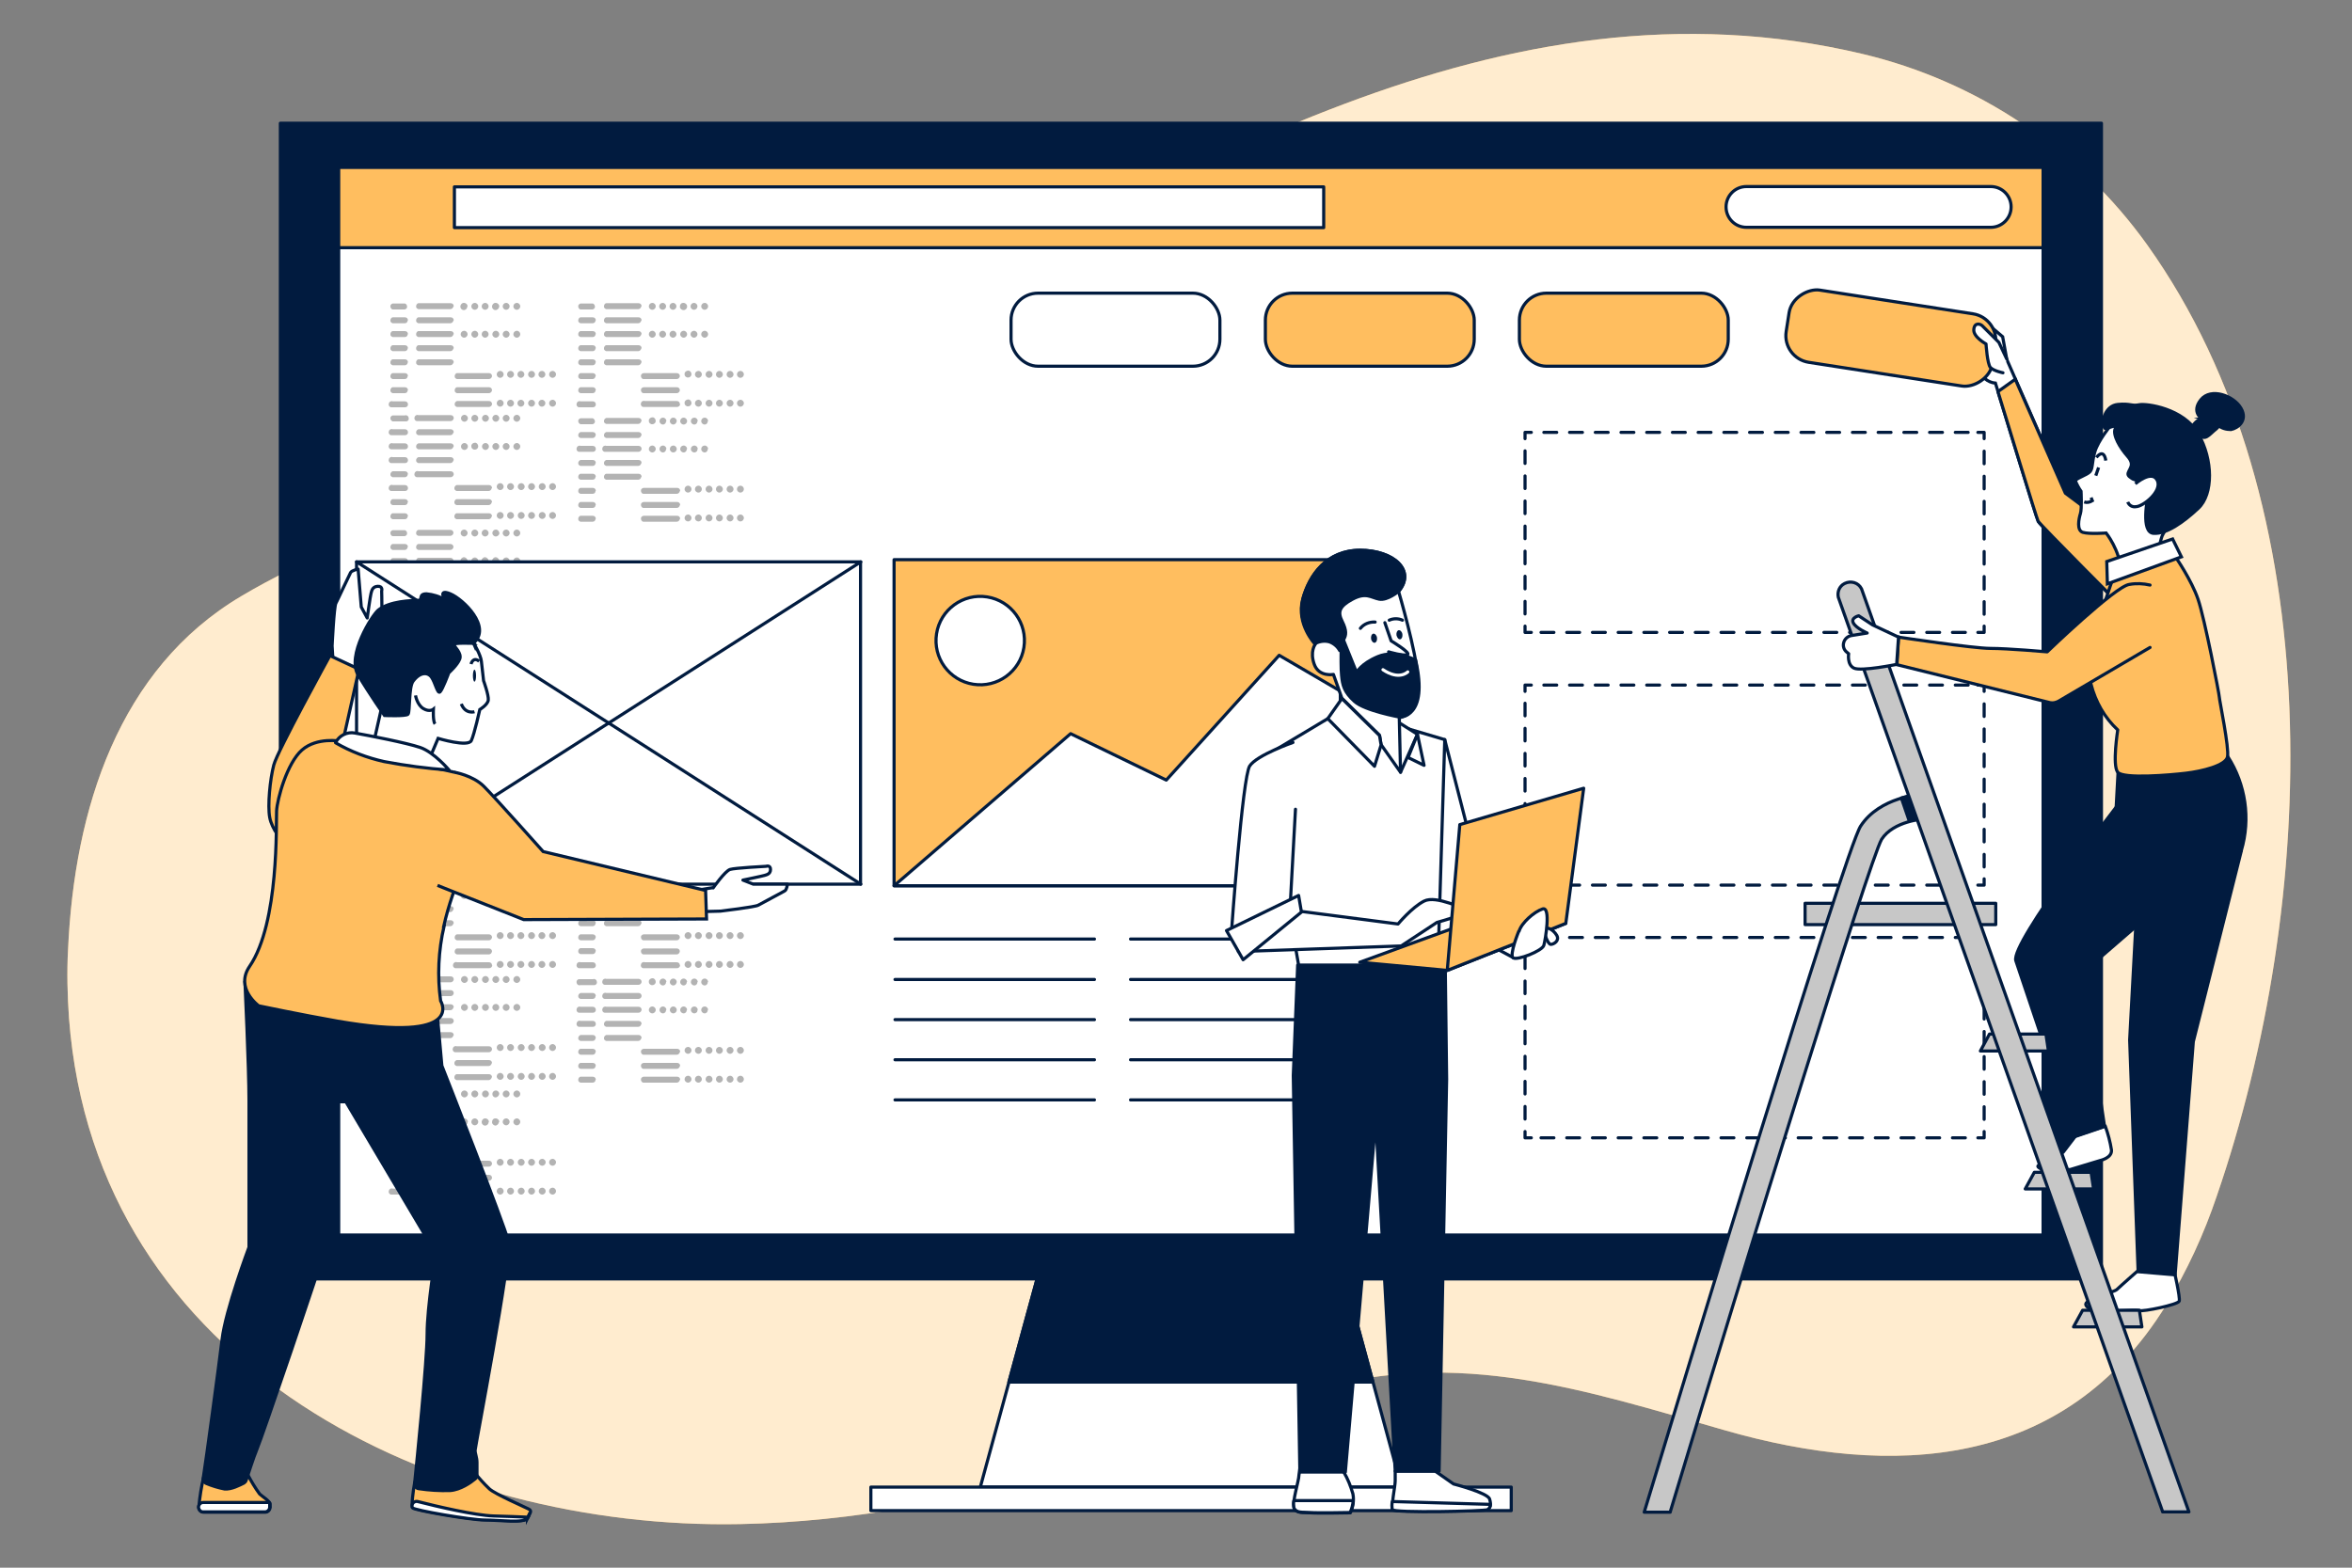
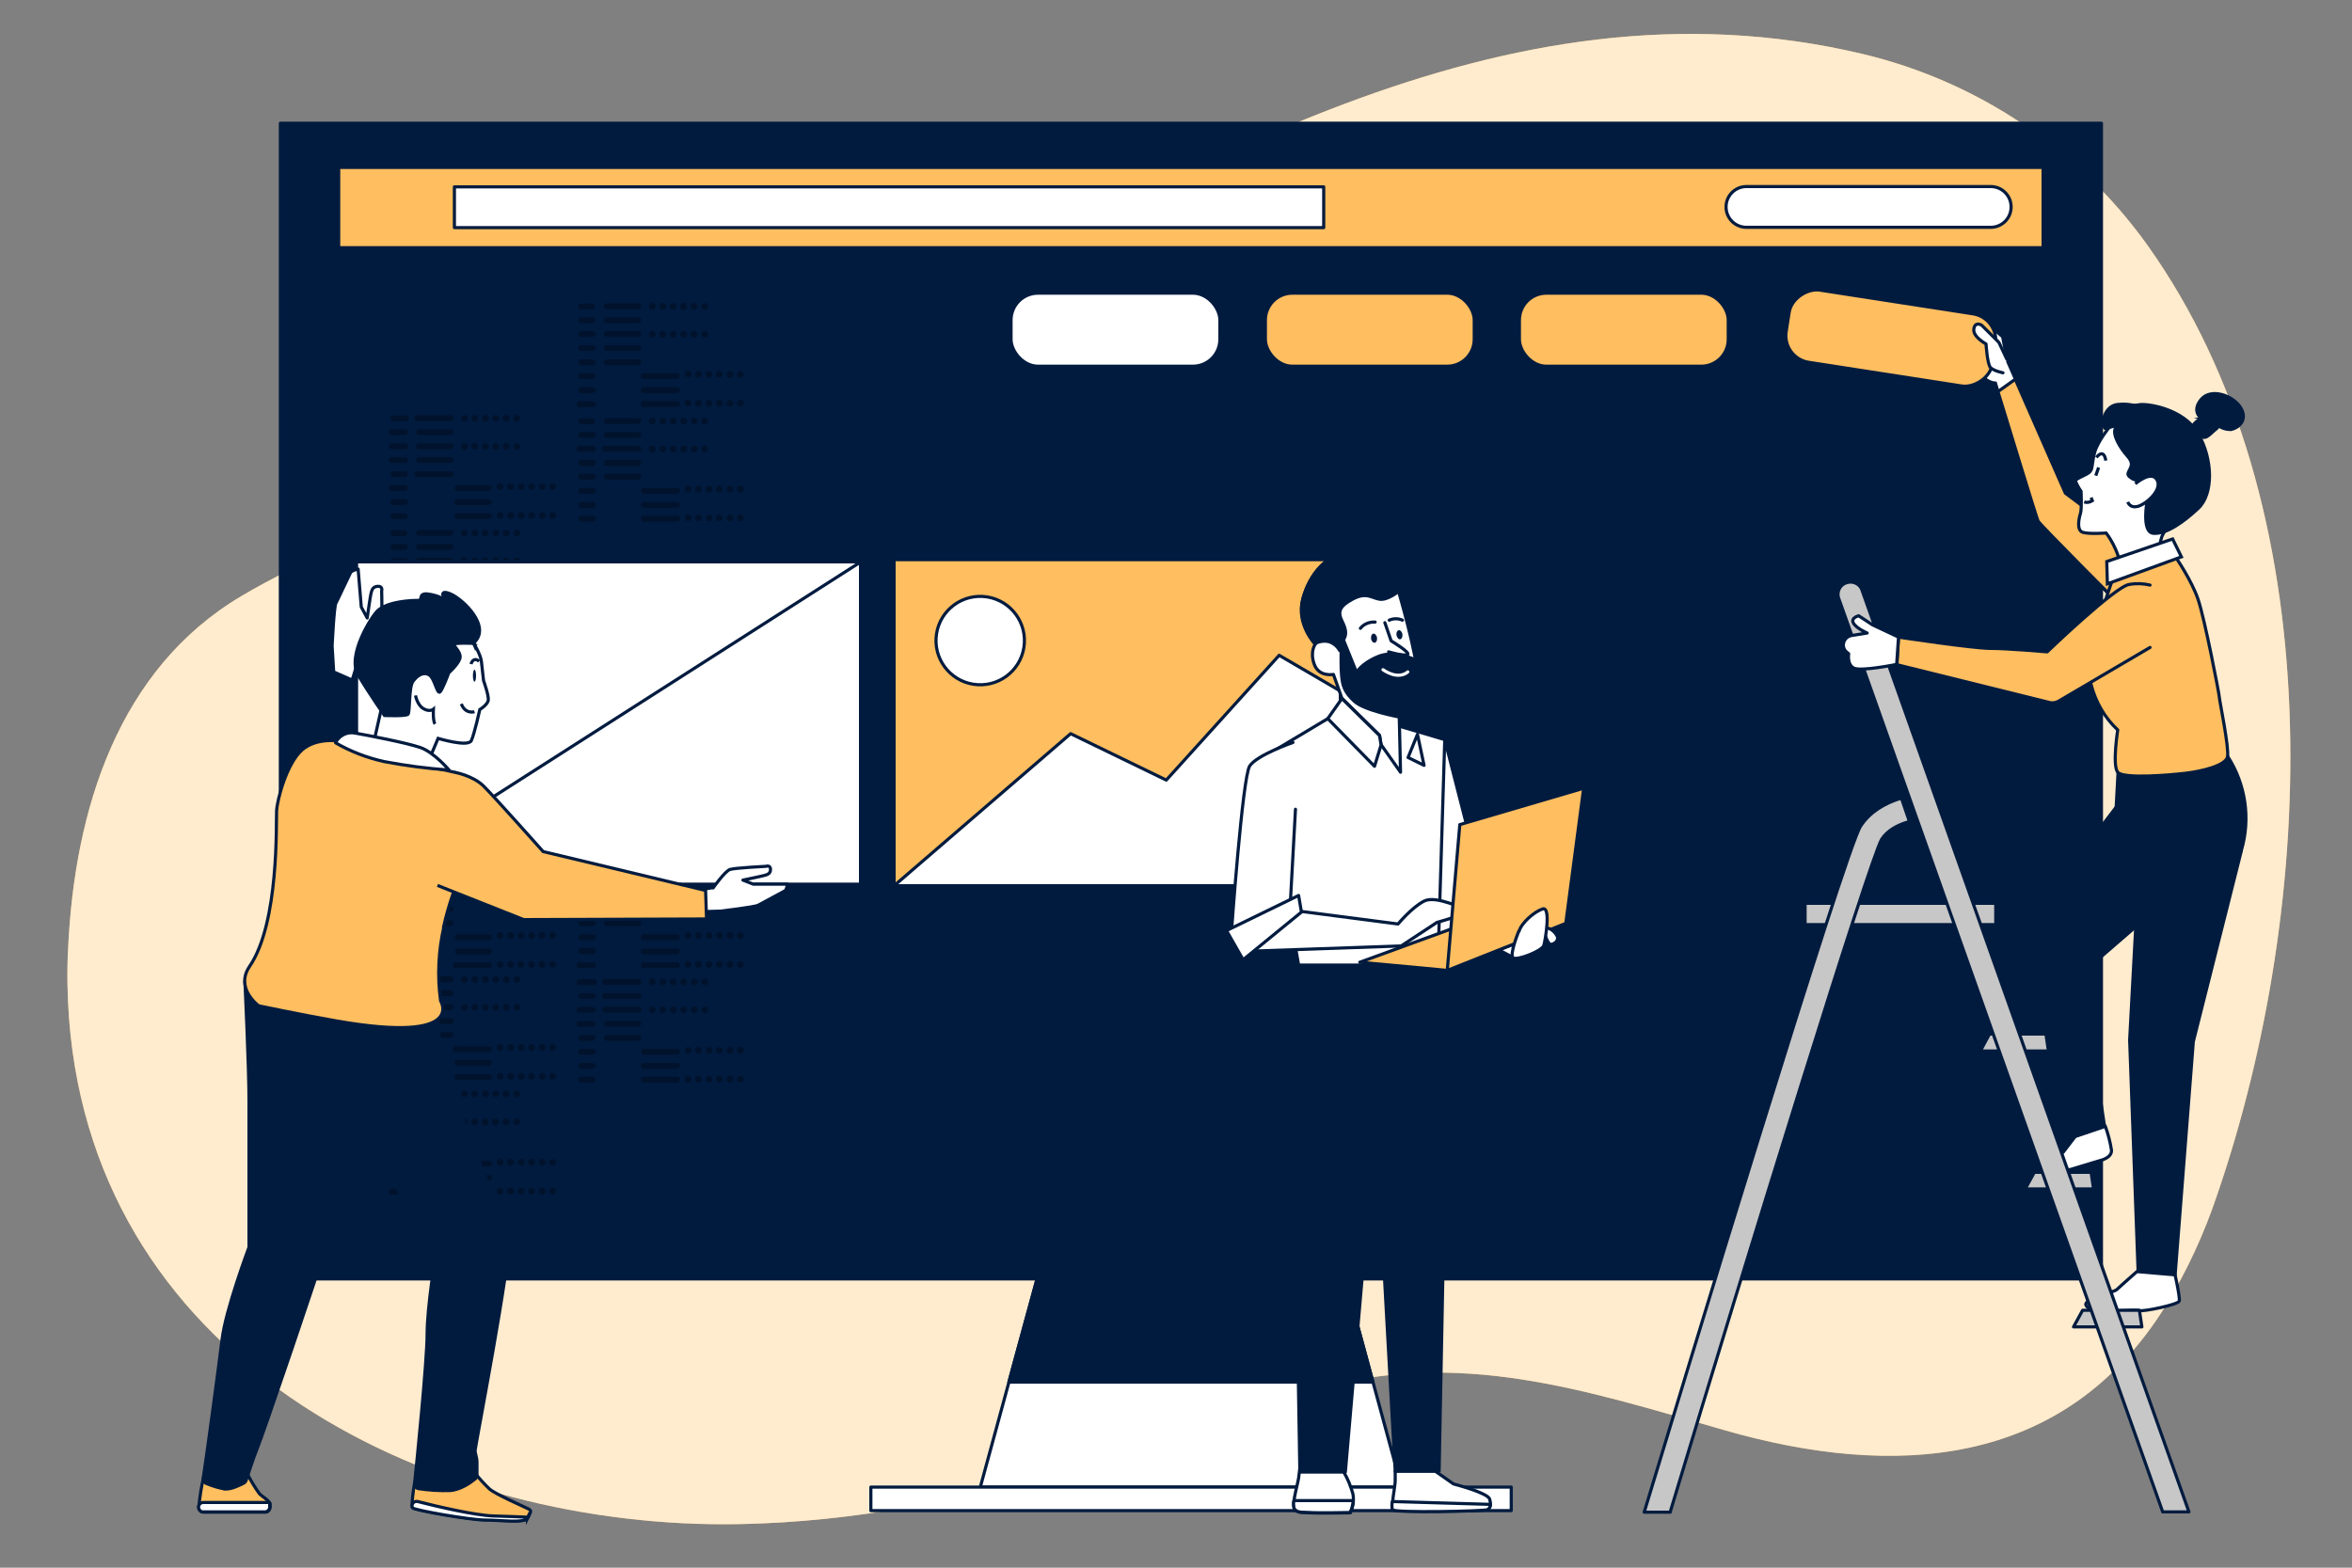
<svg xmlns="http://www.w3.org/2000/svg" id="Calque_1" data-name="Calque 1" version="1.1" viewBox="0 0 750 500">
  <rect x="0" y="0" width="750" height="500" fill="#808080" stroke="none" />
  <defs>
    <style> .cls-1 { fill: #c7c7c7; } .cls-1, .cls-2, .cls-3, .cls-4, .cls-5, .cls-6, .cls-7, .cls-8, .cls-9, .cls-10 { stroke-linecap: round; stroke-linejoin: round; } .cls-1, .cls-2, .cls-3, .cls-5, .cls-6, .cls-11, .cls-7, .cls-12, .cls-8, .cls-9, .cls-13, .cls-14, .cls-10 { stroke: #011b3f; } .cls-2, .cls-15, .cls-13 { fill: #011b3f; } .cls-3 { stroke-dasharray: 0 0 4.1 4.1; } .cls-3, .cls-4, .cls-6, .cls-11, .cls-7 { fill: none; } .cls-15, .cls-16, .cls-17, .cls-18 { stroke-width: 0px; } .cls-16 { isolation: isolate; opacity: .7; } .cls-16, .cls-5, .cls-14, .cls-10 { fill: #fff; } .cls-4 { stroke: #fff; } .cls-17 { fill: #000; } .cls-5 { stroke-width: 1px; } .cls-11, .cls-12, .cls-13, .cls-14 { stroke-miterlimit: 10; } .cls-19 { opacity: .3; } .cls-7 { stroke-dasharray: 0 0 4 4; } .cls-12, .cls-8, .cls-9, .cls-18 { fill: #ffbe5f; } .cls-9 { stroke-width: 1px; } </style>
  </defs>
  <g id="freepik--background-simple--inject-278">
    <path class="cls-18" d="M275.4,108.3C375.3,56.9,478-10.3,593.9,17.2c36.6,8.7,68.9,30.3,90.8,60.9,59.2,82.9,54.3,209.9,22.2,303.3-4.1,12.2-9.5,23.9-16.2,34.9-32.6,52.7-87.6,55.1-140.6,39.9-44.9-12.9-84.6-26.1-131-13-25.7,7.2-50.5,17.2-76.1,24.8-34.8,10.3-70.7,17.4-107,18.1-95.9,1.9-205.5-49.3-214-161.4-.5-7.3-.7-14.6-.3-21.8,2-44.8,16.1-89.6,55.3-112.8,39.4-23.4,86.1-32.6,128.3-49.1,23.9-9.4,47.2-20.6,70.2-32.5Z" />
    <path class="cls-16" d="M275.4,108.3C375.3,56.9,478-10.3,593.9,17.2c36.6,8.7,68.9,30.3,90.8,60.9,59.2,82.9,54.3,209.9,22.2,303.3-4.1,12.2-9.5,23.9-16.2,34.9-32.6,52.7-87.6,55.1-140.6,39.9-44.9-12.9-84.6-26.1-131-13-25.7,7.2-50.5,17.2-76.1,24.8-34.8,10.3-70.7,17.4-107,18.1-95.9,1.9-205.5-49.3-214-161.4-.5-7.3-.7-14.6-.3-21.8,2-44.8,16.1-89.6,55.3-112.8,39.4-23.4,86.1-32.6,128.3-49.1,23.9-9.4,47.2-20.6,70.2-32.5Z" />
  </g>
  <g id="freepik--Device--inject-278">
    <polygon class="cls-10" points="446.9 474.3 312.6 474.3 332.8 400.2 426.8 400.2 446.9 474.3" />
    <polygon class="cls-2" points="437.8 440.8 426.8 400.2 332.8 400.2 321.7 440.8 437.8 440.8" />
    <rect class="cls-10" x="277.7" y="474.3" width="204.2" height="7.5" />
    <rect class="cls-2" x="89.4" y="39.3" width="580.7" height="368.6" />
-     <rect class="cls-10" x="108" y="53.4" width="543.5" height="340.5" />
    <rect class="cls-8" x="108" y="53.4" width="543.5" height="25.6" />
    <rect class="cls-10" x="144.9" y="59.6" width="277.2" height="13" />
    <path class="cls-10" d="M634.8,72.5h-77.9c-3.6,0-6.5-2.9-6.5-6.5h0c0-3.6,2.9-6.5,6.5-6.5h77.9c3.6,0,6.5,2.9,6.5,6.5h0c0,3.6-2.9,6.5-6.5,6.5Z" />
    <polyline class="cls-6" points="632.7 199.7 632.7 201.7 630.7 201.7" />
    <line class="cls-3" x1="626.7" y1="201.7" x2="490.3" y2="201.7" />
    <polyline class="cls-6" points="488.3 201.7 486.3 201.7 486.3 199.7" />
    <line class="cls-7" x1="486.3" y1="195.8" x2="486.3" y2="141.9" />
    <polyline class="cls-6" points="486.3 139.9 486.3 137.9 488.3 137.9" />
    <line class="cls-3" x1="492.3" y1="137.9" x2="628.7" y2="137.9" />
    <polyline class="cls-6" points="630.7 137.9 632.7 137.9 632.7 139.9" />
    <line class="cls-7" x1="632.7" y1="143.9" x2="632.7" y2="197.8" />
    <polyline class="cls-6" points="632.7 280.3 632.7 282.3 630.7 282.3" />
    <line class="cls-3" x1="626.7" y1="282.3" x2="490.3" y2="282.3" />
    <polyline class="cls-6" points="488.3 282.3 486.3 282.3 486.3 280.3" />
    <line class="cls-7" x1="486.3" y1="276.3" x2="486.3" y2="222.5" />
    <polyline class="cls-6" points="486.3 220.5 486.3 218.5 488.3 218.5" />
    <line class="cls-3" x1="492.3" y1="218.5" x2="628.7" y2="218.5" />
    <polyline class="cls-6" points="630.7 218.5 632.7 218.5 632.7 220.5" />
    <line class="cls-7" x1="632.7" y1="224.5" x2="632.7" y2="278.3" />
    <polyline class="cls-6" points="632.7 360.9 632.7 362.9 630.7 362.9" />
    <line class="cls-3" x1="626.7" y1="362.9" x2="490.3" y2="362.9" />
    <polyline class="cls-6" points="488.3 362.9 486.3 362.9 486.3 360.9" />
    <line class="cls-7" x1="486.3" y1="356.9" x2="486.3" y2="303" />
    <polyline class="cls-6" points="486.3 301 486.3 299 488.3 299" />
    <line class="cls-3" x1="492.3" y1="299" x2="628.7" y2="299" />
    <polyline class="cls-6" points="630.7 299 632.7 299 632.7 301" />
    <line class="cls-7" x1="632.7" y1="305" x2="632.7" y2="358.9" />
    <g class="cls-19">
-       <path class="cls-17" d="M129.1,98.7h-3.9c-.5-.1-.8-.7-.7-1.2,0-.3.4-.6.7-.7h3.9c.5.1.8.7.7,1.2,0,.3-.4.6-.7.7ZM130.1,102.2c0-.6-.4-1-1-1h-3.9c-.5.1-.8.7-.7,1.2,0,.3.4.6.7.7h3.9c.5,0,.9-.4.9-.9h0ZM130.1,106.6c0-.6-.4-1-1-1h-3.9c-.5.1-.8.7-.7,1.2,0,.3.4.6.7.7h3.9c.5,0,.9-.4.9-.9h0ZM130.1,111.1c0-.6-.4-1-1-1h-3.9c-.5.1-.8.7-.7,1.2,0,.3.4.6.7.7h3.9c.5,0,.9-.4.9-.9h0ZM130.1,115.6c0-.6-.4-1-1-1h-3.9c-.5.1-.8.7-.7,1.2,0,.3.4.6.7.7h3.9c.5,0,.9-.4.9-.9h0ZM130.1,120c0-.6-.4-1-1-1h-3.9c-.5.1-.8.7-.7,1.2,0,.3.4.6.7.7h3.9c.5,0,.9-.4.9-1h0ZM130.1,124.5c0-.6-.4-1-1-1h-3.9c-.5.1-.8.7-.7,1.2,0,.3.4.6.7.7h3.9c.5,0,.9-.4.9-.9h0ZM130.1,129c0-.6-.4-1-1-1h-3.9c-.5-.2-1.1.1-1.2.7-.2.5.1,1.1.7,1.2.2,0,.4,0,.6,0h3.9c.5,0,.9-.4.9-.9h0ZM144.7,97.7c0-.6-.4-1-1-1h-10.3c-.5.1-.8.7-.7,1.2,0,.3.4.6.7.7h10.2c.5,0,.9-.4,1-.9h0ZM144.7,102.2c0-.6-.4-1-1-1h-10.3c-.5.1-.8.7-.7,1.2,0,.3.4.6.7.7h10.2c.5,0,.9-.4,1-.9h0ZM144.7,106.6c0-.6-.4-1-1-1h-10.3c-.5.1-.8.7-.7,1.2,0,.3.4.6.7.7h10.2c.5,0,.9-.4,1-.9h0ZM144.7,111.1c0-.6-.4-1-1-1h-10.3c-.5.1-.8.7-.7,1.2,0,.3.4.6.7.7h10.2c.5,0,.9-.4,1-.9h0ZM144.7,115.6c0-.6-.4-1-1-1h-10.3c-.5.1-.8.7-.7,1.2,0,.3.4.6.7.7h10.2c.5,0,.9-.4,1-.9h0ZM156.9,120c0-.6-.4-1-1-1h-10.2c-.5.1-.8.7-.7,1.2,0,.3.4.6.7.7h10.2c.5,0,.9-.4,1-.9ZM156.9,124.5c0-.6-.4-1-1-1h-10.2c-.5.1-.8.7-.7,1.2,0,.3.4.6.7.7h10.2c.5,0,.9-.4,1-.9h0ZM156.9,128.9c0-.6-.4-1-1-1h-10.2c-.5.2-.8.7-.7,1.2,0,.3.4.6.7.7h10.2c.5,0,.9-.4,1-.8h0ZM149.1,97.7c0-.6-.5-1.1-1.2-1.1-.6,0-1.1.5-1.1,1.2,0,.6.5,1.1,1.1,1.1.6,0,1.1-.5,1.1-1.1,0,0,0,0,0,0h0ZM152.5,97.7c0-.6-.5-1.1-1.1-1.1s-1.1.5-1.1,1.1.5,1.1,1.1,1.1h0c.6,0,1.1-.5,1.1-1.1h0ZM155.8,97.7c0-.6-.5-1.1-1.1-1.1-.6,0-1.1.5-1.1,1.1,0,.6.5,1.1,1.1,1.1,0,0,0,0,0,0,.6,0,1.1-.5,1.1-1.1h0ZM159.2,97.7c0-.6-.5-1.1-1.2-1.1-.6,0-1.1.5-1.1,1.2,0,.6.5,1.1,1.1,1.1.6,0,1.1-.5,1.2-1.1,0,0,0,0,0,0h0ZM162.5,97.7c0-.6-.5-1.1-1.1-1.1-.6,0-1.1.5-1.1,1.1,0,.6.5,1.1,1.1,1.1,0,0,0,0,0,0,.6,0,1.1-.5,1.1-1.1h0ZM165.9,97.7c0-.6-.5-1.1-1.1-1.1s-1.1.5-1.1,1.1.5,1.1,1.1,1.1h0c.6,0,1.1-.5,1.1-1.1h0ZM149.1,106.6c0-.6-.5-1.1-1.1-1.1-.6,0-1.1.5-1.1,1.1,0,.6.5,1.1,1.1,1.1,0,0,0,0,0,0,.6,0,1.1-.5,1.1-1.1h0ZM152.5,106.6c0-.6-.5-1.1-1.1-1.1s-1.1.5-1.1,1.1.5,1.1,1.1,1.1h0c.6,0,1.1-.5,1.1-1.1h0ZM155.8,106.6c0-.6-.5-1.1-1.1-1.1-.6,0-1.1.5-1.1,1.1,0,.6.5,1.1,1.1,1.1,0,0,0,0,0,0,.6,0,1.1-.5,1.1-1.1h0ZM159.2,106.6c0-.6-.5-1.1-1.1-1.1s-1.1.5-1.1,1.1.5,1.1,1.1,1.1h0c.6,0,1.1-.5,1.1-1.1h0ZM162.5,106.6c0-.6-.5-1.1-1.1-1.1-.6,0-1.1.5-1.1,1.1,0,.6.5,1.1,1.1,1.1,0,0,0,0,0,0,.6,0,1.1-.5,1.1-1.1h0ZM165.9,106.6c0-.6-.5-1.1-1.1-1.1s-1.1.5-1.1,1.1.5,1.1,1.1,1.1h0c.6,0,1.1-.5,1.1-1.1h0ZM160.6,119.4c0-.6-.5-1.1-1.1-1.1-.6,0-1.1.5-1.1,1.1,0,.6.5,1.1,1.1,1.1,0,0,0,0,0,0,.6,0,1.1-.5,1.1-1.1h0ZM163.9,119.4c0-.6-.5-1.1-1.1-1.1-.6,0-1.1.5-1.1,1.1,0,.6.5,1.1,1.1,1.1,0,0,0,0,0,0,.6,0,1.1-.5,1.1-1.1h0ZM167.2,119.4c0-.6-.5-1.1-1.1-1.1-.6,0-1.1.5-1.1,1.1,0,.6.5,1.1,1.1,1.1,0,0,0,0,0,0,.6,0,1.1-.5,1.1-1.1h0ZM170.6,119.4c0-.6-.5-1.1-1.1-1.1-.6,0-1.1.5-1.1,1.1,0,.6.5,1.1,1.1,1.1,0,0,0,0,0,0,.6,0,1.1-.5,1.1-1.1h0ZM173.9,119.4c0-.6-.5-1.1-1.1-1.1-.6,0-1.1.5-1.1,1.1,0,.6.5,1.1,1.1,1.1,0,0,0,0,0,0,.6,0,1.1-.5,1.1-1.1h0ZM177.3,119.4c0-.6-.5-1.1-1.1-1.1-.6,0-1.1.5-1.1,1.1,0,.6.5,1.1,1.1,1.1,0,0,0,0,0,0,.6,0,1.1-.5,1.1-1.1h0ZM160.6,128.6c0-.6-.5-1.1-1.1-1.1-.6,0-1.1.5-1.1,1.1s.5,1.1,1.1,1.1c0,0,0,0,0,0,.6,0,1.1-.5,1.1-1.1h0ZM163.9,128.6c0-.6-.5-1.1-1.1-1.1-.6,0-1.1.5-1.1,1.1,0,.6.5,1.1,1.1,1.1,0,0,0,0,0,0,.6,0,1.1-.5,1.1-1.1h0ZM167.2,128.6c0-.6-.5-1.1-1.1-1.1-.6,0-1.1.5-1.1,1.1s.5,1.1,1.1,1.1c0,0,0,0,0,0,.6,0,1.1-.5,1.1-1.1h0ZM170.6,128.6c0-.6-.5-1.1-1.1-1.1-.6,0-1.1.5-1.1,1.1,0,.6.5,1.1,1.1,1.1,0,0,0,0,0,0,.6,0,1.1-.5,1.1-1.1h0ZM173.9,128.6c0-.6-.5-1.1-1.1-1.1-.6,0-1.1.5-1.1,1.1s.5,1.1,1.1,1.1c0,0,0,0,0,0,.6,0,1.1-.5,1.1-1.1h0ZM177.3,128.6c0-.6-.5-1.1-1.1-1.1-.6,0-1.1.5-1.1,1.1,0,.6.5,1.1,1.1,1.1,0,0,0,0,0,0,.6,0,1.1-.5,1.1-1.1h0Z" />
      <path class="cls-17" d="M129.1,134.4h-3.9c-.5-.2-.8-.7-.7-1.2,0-.3.4-.6.7-.7h3.9c.5-.2,1.1.1,1.2.7.2.5-.1,1.1-.7,1.2-.2,0-.4,0-.6,0ZM130.1,137.9c0-.6-.4-1-1-1h-3.9c-.5-.2-1.1.1-1.2.7-.2.5.1,1.1.7,1.2.2,0,.4,0,.6,0h3.9c.5,0,.9-.4.9-.9h0ZM130.1,142.4c0-.6-.4-1-1-1h-3.9c-.5-.2-1.1.1-1.2.7-.2.5.1,1.1.7,1.2.2,0,.4,0,.6,0h3.9c.5,0,.9-.4.9-.9h0ZM130.1,146.8c0-.6-.4-1-1-1h-3.9c-.5-.2-1.1.1-1.2.7-.2.5.1,1.1.7,1.2.2,0,.4,0,.6,0h3.9c.5,0,.9-.4.9-.9h0ZM130.1,151.3c0-.6-.4-1-1-1h-3.9c-.5.2-.8.7-.7,1.2,0,.3.4.6.7.7h3.9c.5,0,.9-.4.9-.9h0ZM130.1,155.7c0-.6-.4-1-1-1h-3.9c-.5-.2-1.1.1-1.2.7-.2.5.1,1.1.7,1.2.2,0,.4,0,.6,0h3.9c.5,0,.9-.4.9-.9h0ZM130.1,160.2c0-.6-.4-1-1-1h-3.9c-.5.1-.8.7-.7,1.2,0,.3.4.6.7.7h3.9c.5,0,.9-.4.9-.9h0ZM130.1,164.7c0-.6-.4-1-1-1h-3.9c-.5.1-.8.7-.7,1.2,0,.3.4.6.7.7h3.9c.5,0,.9-.4.9-.9h0ZM144.7,133.4c0-.6-.4-1-1-1h-10.3c-.5-.2-1.1.1-1.2.7-.2.5.1,1.1.7,1.2.2,0,.4,0,.6,0h10.2c.5,0,.9-.4,1-.9h0ZM144.7,137.9c0-.6-.4-1-1-1h-10.3c-.5.2-.8.7-.7,1.2,0,.3.4.6.7.7h10.2c.5,0,.9-.4,1-.9h0ZM144.7,142.4c0-.6-.4-1-1-1h-10.3c-.5.2-.8.7-.7,1.2,0,.3.4.6.7.7h10.2c.5,0,.9-.4,1-.9h0ZM144.7,146.8c0-.6-.4-1-1-1h-10.3c-.5.2-.8.7-.7,1.2,0,.3.4.6.7.7h10.2c.5,0,.9-.4,1-.9h0ZM144.7,151.3c0-.6-.4-1-1-1h-10.3c-.5-.2-1.1.1-1.2.7-.2.5.1,1.1.7,1.2.2,0,.4,0,.6,0h10.2c.5,0,.9-.4,1-.9h0ZM156.9,155.7c0-.6-.4-1-1-1h-10.3c-.5.2-.8.7-.7,1.2,0,.3.4.6.7.7h10.2c.5,0,.9-.4,1-.9h0ZM156.9,160.2c0-.6-.4-1-1-1h-10.3c-.5.1-.8.7-.7,1.2,0,.3.4.6.7.7h10.2c.5,0,.9-.4,1-.9h0ZM156.9,164.7c0-.6-.4-1-1-1h-10.3c-.5.1-.8.7-.7,1.2,0,.3.4.6.7.7h10.2c.5,0,.9-.4,1-.9h0ZM149.2,133.4c0-.6-.5-1.1-1.1-1.1s-1.1.5-1.1,1.1.5,1.1,1.1,1.1c0,0,0,0,0,0,.6,0,1.1-.5,1.1-1.1h0ZM152.5,133.4c0-.6-.5-1.1-1.1-1.1s-1.1.5-1.1,1.1c0,.6.5,1.1,1.1,1.1,0,0,0,0,0,0,.6,0,1.1-.5,1.1-1.1h0ZM155.9,133.4c0-.6-.5-1.1-1.1-1.1s-1.1.5-1.1,1.1.5,1.1,1.1,1.1c0,0,0,0,0,0,.6,0,1.1-.5,1.1-1.1h0ZM159.2,133.4c0-.6-.5-1.1-1.1-1.1s-1.1.5-1.1,1.1c0,.6.5,1.1,1.1,1.1,0,0,0,0,0,0,.6,0,1.1-.5,1.1-1.1h0ZM162.5,133.4c0-.6-.5-1.1-1.1-1.1s-1.1.5-1.1,1.1.5,1.1,1.1,1.1c0,0,0,0,0,0,.6,0,1.1-.5,1.1-1.1h0ZM165.9,133.4c0-.6-.5-1.1-1.1-1.1s-1.1.5-1.1,1.1c0,.6.5,1.1,1.1,1.1,0,0,0,0,0,0,.6,0,1.1-.5,1.1-1.1h0ZM149.2,142.4c0-.6-.5-1.1-1.1-1.1s-1.1.5-1.1,1.1.5,1.1,1.1,1.1c0,0,0,0,0,0,.6,0,1.1-.5,1.1-1.1h0ZM152.5,142.4c0-.6-.4-1.2-1-1.2s-1.2.4-1.2,1c0,0,0,.1,0,.2,0,.6.6,1.1,1.2,1,.5,0,1-.5,1-1ZM155.9,142.4c0-.6-.5-1.1-1.1-1.1s-1.1.5-1.1,1.1.5,1.1,1.1,1.1c0,0,0,0,0,0,.6,0,1.1-.5,1.1-1.1h0ZM159.2,142.4c0-.6-.5-1.1-1.1-1.1s-1.1.5-1.1,1.1c0,.6.5,1.1,1.1,1.1,0,0,0,0,0,0,.6,0,1.1-.5,1.1-1.1h0ZM162.5,142.4c0-.6-.5-1.1-1.1-1.1s-1.1.5-1.1,1.1.5,1.1,1.1,1.1c0,0,0,0,0,0,.6,0,1.1-.5,1.1-1.1h0ZM165.9,142.4c0-.6-.5-1.1-1.1-1.1s-1.1.5-1.1,1.1c0,.6.5,1.1,1.1,1.1,0,0,0,0,0,0,.6,0,1.1-.5,1.1-1.1h0ZM160.6,155.2c0-.6-.5-1.1-1.1-1.1-.6,0-1.1.5-1.1,1.1,0,.6.5,1.1,1.1,1.1,0,0,0,0,0,0,.6,0,1.1-.5,1.1-1.1h0ZM163.9,155.2c0-.6-.5-1.1-1.1-1.1-.6,0-1.1.5-1.1,1.1,0,.6.5,1.1,1.1,1.1h0c.6,0,1.1-.5,1.1-1.1h0ZM167.3,155.2c0-.6-.5-1.1-1.1-1.1-.6,0-1.1.5-1.1,1.1,0,.6.5,1.1,1.1,1.1,0,0,0,0,0,0,.6,0,1.1-.5,1.1-1.1h0ZM170.6,155.2c0-.6-.5-1.1-1.1-1.1-.6,0-1.1.5-1.1,1.1,0,.6.5,1.1,1.1,1.1h0c.6,0,1.1-.5,1.1-1.1h0ZM174,155.2c0-.6-.5-1.1-1.1-1.1-.6,0-1.1.5-1.1,1.1,0,.6.5,1.1,1.1,1.1,0,0,0,0,0,0,.6,0,1.1-.5,1.1-1.1h0ZM177.3,155.2c0-.6-.5-1.1-1.1-1.1-.6,0-1.1.5-1.1,1.1,0,.6.5,1.1,1.1,1.1h0c.6,0,1.1-.5,1.1-1.1h0ZM160.6,164.4c0-.6-.5-1.1-1.1-1.1-.6,0-1.1.5-1.1,1.1,0,.6.5,1.1,1.1,1.1,0,0,0,0,0,0,.6,0,1.1-.5,1.1-1.1h0ZM163.9,164.4c0-.6-.5-1.1-1.1-1.1-.6,0-1.1.5-1.1,1.1,0,.6.5,1.1,1.1,1.1h0c.6,0,1.1-.5,1.1-1.1h0ZM167.3,164.4c0-.6-.5-1.1-1.1-1.1-.6,0-1.1.5-1.1,1.1,0,.6.5,1.1,1.1,1.1,0,0,0,0,0,0,.6,0,1.1-.5,1.1-1.1h0ZM170.6,164.4c0-.6-.5-1.1-1.1-1.1-.6,0-1.1.5-1.1,1.1,0,.6.5,1.1,1.1,1.1h0c.6,0,1.1-.5,1.1-1.1h0ZM174,164.4c0-.6-.5-1.1-1.1-1.1-.6,0-1.1.5-1.1,1.1,0,.6.5,1.1,1.1,1.1,0,0,0,0,0,0,.6,0,1.1-.5,1.1-1.1h0ZM177.3,164.4c0-.6-.5-1.1-1.1-1.1-.6,0-1.1.5-1.1,1.1,0,.6.5,1.1,1.1,1.1h0c.6,0,1.1-.5,1.1-1.1h0Z" />
      <path class="cls-17" d="M129.1,171h-3.9c-.5-.1-.8-.7-.7-1.2,0-.3.4-.6.7-.7h3.9c.5.1.8.7.7,1.2,0,.3-.4.6-.7.7ZM130.1,174.5c0-.6-.4-1-1-1h-3.9c-.5.1-.8.7-.7,1.2,0,.3.4.6.7.7h3.9c.5,0,.9-.5.9-1h0ZM130.1,179c0-.6-.4-1-1-1h-3.9c-.5.1-.8.7-.7,1.2,0,.3.4.6.7.7h3.9c.5,0,.9-.5.9-1h0ZM130.1,183.4c0-.6-.4-1-1-1h-3.9c-.5.1-.8.7-.7,1.2,0,.3.4.6.7.7h3.9c.5,0,.9-.5.9-1h0ZM130.1,187.9c0-.6-.4-1-1-1h-3.9c-.5.1-.8.7-.7,1.2,0,.3.4.6.7.7h3.9c.5,0,.9-.5.9-1h0ZM130.1,192.3c0-.6-.4-1-1-1h-3.9c-.5-.2-1.1.1-1.2.7-.2.5.1,1.1.7,1.2.2,0,.4,0,.6,0h3.9c.5,0,.9-.4.9-1h0ZM130.1,196.8c0-.6-.4-1-1-1h-3.9c-.5-.2-1.1.1-1.2.7-.2.5.1,1.1.7,1.2.2,0,.4,0,.6,0h3.9c.5,0,.9-.4.9-1h0ZM130.1,201.3c0-.6-.4-1-1-1h-3.9c-.5.2-.8.7-.7,1.2,0,.3.4.6.7.7h3.9c.5,0,.9-.4.9-1h0ZM144.6,170c0-.6-.4-1-1-1h-10.2c-.5.1-.8.7-.7,1.2,0,.3.4.6.7.7h10.2c.5,0,.9-.4,1-.9ZM144.6,174.5c0-.6-.4-1-1-1h-10.2c-.5.1-.8.7-.7,1.2,0,.3.4.6.7.7h10.2c.5,0,.9-.4,1-.9h0ZM144.6,178.9c0-.6-.4-1-1-1h-10.2c-.5.1-.8.7-.7,1.2,0,.3.4.6.7.7h10.2c.5,0,.9-.4,1-.9h0ZM144.6,183.4c0-.6-.4-1-1-1h-10.2c-.5.1-.8.7-.7,1.2,0,.3.4.6.7.7h10.2c.5,0,.9-.4,1-.9h0ZM144.6,187.8c0-.6-.4-1-1-1h-10.2c-.5.1-.8.7-.7,1.2,0,.3.4.6.7.7h10.2c.5,0,.9-.4,1-.9h0ZM156.9,192.3c0-.6-.4-1-1-1h-10.2c-.5.2-.8.7-.7,1.2,0,.3.4.6.7.7h10.2c.5,0,.9-.4,1-.9h0ZM156.9,196.8c0-.6-.4-1-1-1h-10.2c-.5.2-.8.7-.7,1.2,0,.3.4.6.7.7h10.2c.5,0,.9-.4,1-.9h0ZM156.9,201.2c0-.6-.4-1-1-1h-10.2c-.5-.2-1.1.1-1.2.7-.2.5.1,1.1.7,1.2.2,0,.4,0,.6,0h10.2c.5,0,.9-.4,1-.9h0ZM149.1,170c0-.6-.5-1.1-1.1-1.1-.6,0-1.1.5-1.1,1.1,0,.6.5,1.1,1.1,1.1,0,0,0,0,0,0,.6,0,1.1-.5,1.1-1.1h0ZM152.5,170c0-.6-.5-1.1-1.1-1.1-.6,0-1.1.5-1.1,1.1,0,.6.5,1.1,1.1,1.1h0c.6,0,1.1-.5,1.1-1.1ZM155.8,170c0-.6-.5-1.1-1.1-1.1-.6,0-1.1.5-1.1,1.1,0,.6.5,1.1,1.1,1.1,0,0,0,0,0,0,.6,0,1.1-.5,1.1-1.1,0,0,0,0,0,0ZM159.2,170c0-.6-.5-1.1-1.1-1.1-.6,0-1.1.5-1.1,1.1,0,.6.5,1.1,1.1,1.1.6,0,1.1-.5,1.2-1.1,0,0,0,0,0,0ZM162.5,170c0-.6-.5-1.1-1.1-1.1-.6,0-1.1.5-1.1,1.1,0,.6.5,1.1,1.1,1.1,0,0,0,0,0,0,.6,0,1.1-.5,1.1-1.1,0,0,0,0,0,0ZM165.9,170c0-.6-.5-1.1-1.1-1.1-.6,0-1.1.5-1.1,1.1,0,.6.5,1.1,1.1,1.1h0c.6,0,1.1-.5,1.1-1.1ZM149.1,178.9c0-.6-.5-1.1-1.1-1.2-.6,0-1.1.5-1.2,1.1,0,.6.5,1.1,1.1,1.2,0,0,0,0,0,0,.6,0,1.1-.5,1.1-1.1h0ZM152.5,178.9c0-.6-.5-1.1-1.1-1.1s-1.1.5-1.1,1.1c0,.6.5,1.1,1.1,1.1,0,0,0,0,0,0,.6,0,1.1-.5,1.1-1.1,0,0,0,0,0,0h0ZM155.8,178.9c0-.6-.5-1.1-1.1-1.2-.6,0-1.1.5-1.2,1.1,0,.6.5,1.1,1.1,1.2,0,0,0,0,0,0,.6,0,1.1-.5,1.1-1.1h0ZM159.2,178.9c0-.6-.5-1.1-1.1-1.2-.6,0-1.1.5-1.2,1.1,0,.6.5,1.1,1.1,1.2,0,0,0,0,0,0,.6,0,1.1-.5,1.2-1.1,0,0,0,0,0,0h0ZM162.5,178.9c0-.6-.5-1.1-1.1-1.1s-1.1.5-1.1,1.1.5,1.1,1.1,1.1c0,0,0,0,0,0,.6,0,1.1-.5,1.1-1.1h0s0,0,0,0ZM165.9,178.9c0-.6-.5-1.1-1.1-1.1s-1.1.5-1.1,1.1c0,.6.5,1.1,1.1,1.1,0,0,0,0,0,0,.6,0,1.1-.5,1.1-1.1,0,0,0,0,0,0h0ZM160.6,191.8c0-.6-.5-1.1-1.1-1.1-.6,0-1.1.5-1.1,1.1,0,.6.5,1.1,1.1,1.1,0,0,0,0,0,0,.6,0,1.1-.5,1.1-1.1,0,0,0,0,0,0h0ZM163.9,191.8c0-.6-.5-1.1-1.1-1.1-.6,0-1.1.5-1.1,1.1,0,.6.5,1.1,1.1,1.1h0c.6,0,1.1-.5,1.1-1.1,0,0,0,0,0,0h0ZM167.2,191.8c0-.6-.5-1.1-1.1-1.1-.6,0-1.1.5-1.1,1.1,0,.6.5,1.1,1.1,1.1,0,0,0,0,0,0,.6,0,1.1-.5,1.1-1.1,0,0,0,0,0,0h0ZM170.6,191.8c0-.6-.5-1.1-1.1-1.1-.6,0-1.1.5-1.1,1.1,0,.6.5,1.1,1.1,1.1h0c.6,0,1.1-.5,1.1-1.1,0,0,0,0,0,0h0ZM173.9,191.8c0-.6-.5-1.1-1.1-1.1-.6,0-1.1.5-1.1,1.1,0,.6.5,1.1,1.1,1.1,0,0,0,0,0,0,.6,0,1.1-.5,1.1-1.1,0,0,0,0,0,0h0ZM177.3,191.8c0-.6-.5-1.1-1.1-1.1-.6,0-1.1.5-1.1,1.1,0,.6.5,1.1,1.1,1.1h0c.6,0,1.1-.5,1.1-1.1,0,0,0,0,0,0h0ZM160.6,200.9c0-.6-.5-1.1-1.1-1.1-.6,0-1.1.5-1.1,1.1,0,.6.5,1.1,1.1,1.1,0,0,0,0,0,0,.6,0,1.1-.5,1.1-1.1,0,0,0,0,0,0h0ZM163.9,200.9c0-.6-.5-1.1-1.1-1.1-.6,0-1.1.5-1.1,1.1,0,.6.5,1.1,1.1,1.1h0c.6,0,1.1-.5,1.1-1.1,0,0,0,0,0,0h0ZM167.2,200.9c0-.6-.5-1.1-1.1-1.1-.6,0-1.1.5-1.1,1.1,0,.6.5,1.1,1.1,1.1,0,0,0,0,0,0,.6,0,1.1-.5,1.1-1.1,0,0,0,0,0,0h0ZM170.6,200.9c0-.6-.5-1.1-1.1-1.1-.6,0-1.1.5-1.1,1.1,0,.6.5,1.1,1.1,1.1h0c.6,0,1.1-.5,1.1-1.1,0,0,0,0,0,0h0ZM173.9,200.9c0-.6-.5-1.1-1.1-1.1-.6,0-1.1.5-1.1,1.1,0,.6.5,1.1,1.1,1.1,0,0,0,0,0,0,.6,0,1.1-.5,1.1-1.1,0,0,0,0,0,0h0ZM177.3,200.9c0-.6-.5-1.1-1.1-1.1-.6,0-1.1.5-1.1,1.1,0,.6.5,1.1,1.1,1.1h0c.6,0,1.1-.5,1.1-1.1,0,0,0,0,0,0h0Z" />
      <path class="cls-17" d="M189,98.7h-3.9c-.5-.1-.8-.7-.7-1.2,0-.3.4-.6.7-.7h3.9c.5.1.8.7.7,1.2,0,.3-.4.6-.7.7ZM190,102.2c0-.6-.4-1-1-1h-3.9c-.5.1-.8.7-.7,1.2,0,.3.4.6.7.7h3.9c.5,0,.9-.4.9-.9h0ZM190,106.6c0-.6-.4-1-1-1h-3.9c-.5.1-.8.7-.7,1.2,0,.3.4.6.7.7h3.9c.5,0,.9-.4.9-.9h0ZM190,111.1c0-.6-.4-1-1-1h-3.9c-.5.1-.8.7-.7,1.2,0,.3.4.6.7.7h3.9c.5,0,.9-.4.9-.9h0ZM190,115.6c0-.6-.4-1-1-1h-3.9c-.5.1-.8.7-.7,1.2,0,.3.4.6.7.7h3.9c.5,0,.9-.4.9-.9h0ZM190,120c0-.6-.4-1-1-1h-3.9c-.5.1-.8.7-.7,1.2,0,.3.4.6.7.7h3.9c.5,0,.9-.5.9-1h0ZM190,124.5c0-.6-.4-1-1-1h-3.9c-.5.1-.8.7-.7,1.2,0,.3.4.6.7.7h3.9c.5,0,.9-.4.9-.9h0ZM190,129c0-.6-.4-1-1-1h-3.9c-.5-.2-1.1.1-1.2.7-.2.5.1,1.1.7,1.2.2,0,.4,0,.6,0h3.9c.5,0,.9-.4.9-.9h0ZM204.6,97.7c0-.6-.4-1-1-1h-10.3c-.5.1-.8.7-.7,1.2,0,.3.4.6.7.7h10.2c.5,0,.9-.4,1-.9h0ZM204.6,102.2c0-.6-.4-1-1-1h-10.3c-.5.1-.8.7-.7,1.2,0,.3.4.6.7.7h10.2c.5,0,.9-.4,1-.9h0ZM204.6,106.6c0-.6-.4-1-1-1h-10.3c-.5.1-.8.7-.7,1.2,0,.3.4.6.7.7h10.2c.5,0,.9-.4,1-.9h0ZM204.6,111.1c0-.6-.4-1-1-1h-10.3c-.5.1-.8.7-.7,1.2,0,.3.4.6.7.7h10.2c.5,0,.9-.4,1-.9h0ZM204.6,115.6c0-.6-.4-1-1-1h-10.3c-.5.1-.8.7-.7,1.2,0,.3.4.6.7.7h10.2c.5,0,.9-.4,1-.9h0ZM216.8,120c0-.6-.4-1-1-1h-10.2c-.5-.1-1.1.2-1.2.7-.1.5.2,1.1.7,1.2.2,0,.4,0,.5,0h10.2c.5,0,.9-.4,1-.9ZM216.8,124.5c0-.6-.4-1-1-1h-10.2c-.5-.1-1.1.2-1.2.7-.1.5.2,1.1.7,1.2.2,0,.4,0,.5,0h10.2c.5,0,.9-.4,1-.9h0ZM216.8,128.9c0-.6-.4-1-1-1h-10.2c-.5-.2-1.1.1-1.2.7-.2.5.1,1.1.7,1.2.2,0,.4,0,.6,0h10.2c.5,0,.9-.4,1-.8h0ZM209.1,97.7c0-.6-.5-1.1-1.1-1.1s-1.1.5-1.1,1.1.5,1.1,1.1,1.1h0c.6,0,1.1-.5,1.1-1.1h0ZM212.4,97.7c0-.6-.5-1.1-1.1-1.1-.6,0-1.1.5-1.1,1.1,0,.6.5,1.1,1.1,1.1,0,0,0,0,0,0,.6,0,1.1-.5,1.1-1.1h0ZM215.7,97.7c0-.6-.5-1.1-1.1-1.1s-1.1.5-1.1,1.1.5,1.1,1.1,1.1h0c.6,0,1.1-.5,1.1-1.1h0ZM219.1,97.7c0-.6-.5-1.1-1.2-1.1s-1.1.5-1.1,1.2c0,.6.5,1.1,1.2,1.1.6,0,1.1-.5,1.1-1.1h0ZM222.4,97.7c0-.6-.5-1.1-1.1-1.1s-1.1.5-1.1,1.1.5,1.1,1.1,1.1h0c.6,0,1.1-.5,1.1-1.1h0ZM225.8,97.7c0-.6-.5-1.1-1.1-1.1-.6,0-1.1.5-1.1,1.1,0,.6.5,1.1,1.1,1.1,0,0,0,0,0,0,.6,0,1.1-.5,1.1-1.1h0ZM209.1,106.6c0-.6-.5-1.1-1.1-1.1s-1.1.5-1.1,1.1.5,1.1,1.1,1.1h0c.6,0,1.1-.5,1.1-1.1h0ZM212.4,106.6c0-.6-.5-1.1-1.1-1.1-.6,0-1.1.5-1.1,1.1,0,.6.5,1.1,1.1,1.1,0,0,0,0,0,0,.6,0,1.1-.5,1.1-1.1h0ZM215.7,106.6c0-.6-.5-1.1-1.1-1.1s-1.1.5-1.1,1.1.5,1.1,1.1,1.1h0c.6,0,1.1-.5,1.1-1.1h0ZM219.1,106.6c0-.6-.5-1.1-1.1-1.1-.6,0-1.1.5-1.1,1.1,0,.6.5,1.1,1.1,1.1,0,0,0,0,0,0,.6,0,1.1-.5,1.1-1.1h0ZM222.4,106.6c0-.6-.5-1.1-1.1-1.1s-1.1.5-1.1,1.1.5,1.1,1.1,1.1h0c.6,0,1.1-.5,1.1-1.1h0ZM225.8,106.6c0-.6-.5-1.1-1.1-1.1-.6,0-1.1.5-1.1,1.1,0,.6.5,1.1,1.1,1.1,0,0,0,0,0,0,.6,0,1.1-.5,1.1-1.1h0ZM220.5,119.4c0-.6-.4-1.2-1-1.2s-1.2.4-1.2,1c0,0,0,.1,0,.2,0,.6.6,1.1,1.2,1,.5,0,1-.5,1-1ZM223.8,119.4c0-.6-.5-1.1-1.1-1.1-.6,0-1.1.5-1.1,1.1,0,.6.5,1.1,1.1,1.1,0,0,0,0,0,0,.6,0,1.1-.5,1.1-1.1h0ZM227.2,119.4c0-.6-.5-1.1-1.1-1.1-.6,0-1.1.5-1.1,1.1,0,.6.5,1.1,1.1,1.1,0,0,0,0,0,0,.6,0,1.1-.5,1.1-1.1h0ZM230.5,119.4c0-.6-.5-1.1-1.1-1.1-.6,0-1.1.5-1.1,1.1,0,.6.5,1.1,1.1,1.1,0,0,0,0,0,0,.6,0,1.1-.5,1.1-1.1h0ZM233.9,119.4c0-.6-.5-1.1-1.1-1.1-.6,0-1.1.5-1.1,1.1,0,.6.5,1.1,1.1,1.1,0,0,0,0,0,0,.6,0,1.1-.5,1.1-1.1h0ZM237.2,119.4c0-.6-.5-1.1-1.1-1.1-.6,0-1.1.5-1.1,1.1,0,.6.5,1.1,1.1,1.1,0,0,0,0,0,0,.6,0,1.1-.5,1.1-1.1h0ZM220.5,128.6c0-.6-.4-1.2-1-1.2s-1.2.4-1.2,1c0,0,0,.1,0,.2,0,.6.6,1.1,1.2,1,.5,0,1-.5,1-1ZM223.8,128.6c0-.6-.5-1.1-1.1-1.1-.6,0-1.1.5-1.1,1.1s.5,1.1,1.1,1.1c0,0,0,0,0,0,.6,0,1.1-.5,1.1-1.1h0ZM227.2,128.6c0-.6-.5-1.1-1.1-1.1-.6,0-1.1.5-1.1,1.1,0,.6.5,1.1,1.1,1.1,0,0,0,0,0,0,.6,0,1.1-.5,1.1-1.1h0ZM230.5,128.6c0-.6-.5-1.1-1.1-1.1-.6,0-1.1.5-1.1,1.1s.5,1.1,1.1,1.1c0,0,0,0,0,0,.6,0,1.1-.5,1.1-1.1h0ZM233.9,128.6c0-.6-.5-1.1-1.1-1.1-.6,0-1.1.5-1.1,1.1,0,.6.5,1.1,1.1,1.1,0,0,0,0,0,0,.6,0,1.1-.5,1.1-1.1h0ZM237.2,128.6c0-.6-.5-1.1-1.1-1.1-.6,0-1.1.5-1.1,1.1s.5,1.1,1.1,1.1c0,0,0,0,0,0,.6,0,1.1-.5,1.1-1.1h0Z" />
      <path class="cls-17" d="M189,135.3h-3.9c-.5-.2-.8-.7-.7-1.2,0-.3.4-.6.7-.7h3.9c.5.2.8.7.7,1.2,0,.3-.4.6-.7.7ZM190,138.8c0-.6-.4-1-1-1h-3.9c-.5.2-.8.7-.7,1.2,0,.3.4.6.7.7h3.9c.5,0,.9-.4.9-.9h0ZM190,143.2c0-.6-.4-1-1-1h-3.9c-.5-.2-1.1.1-1.2.7-.2.5.1,1.1.7,1.2.2,0,.4,0,.6,0h3.9c.5,0,.9-.4.9-.9h0ZM190,147.7c0-.6-.4-1-1-1h-3.9c-.5.2-.8.7-.7,1.2,0,.3.4.6.7.7h3.9c.5,0,.9-.4.9-.9h0ZM190,152.1c0-.6-.4-1-1-1h-3.9c-.5.1-.8.7-.7,1.2,0,.3.4.6.7.7h3.9c.5,0,.9-.4.9-.9h0ZM190,156.6c0-.6-.4-1-1-1h-3.9c-.5.1-.8.7-.7,1.2,0,.3.4.6.7.7h3.9c.5,0,.9-.4.9-.9h0ZM190,161.1c0-.6-.4-1-1-1h-3.9c-.5.1-.8.7-.7,1.2,0,.3.4.6.7.7h3.9c.5,0,.9-.4.9-.9h0ZM190,165.5c0-.6-.4-1-1-1h-3.9c-.5.1-.8.7-.7,1.2,0,.3.4.6.7.7h3.9c.5,0,.9-.4.9-.9h0ZM204.6,134.3c0-.6-.4-1-1-1h-10.3c-.5.2-.8.7-.7,1.2,0,.3.4.6.7.7h10.2c.5,0,.9-.4,1-.9h0ZM204.6,138.8c0-.6-.4-1-1-1h-10.3c-.5.2-.8.7-.7,1.2,0,.3.4.6.7.7h10.2c.5,0,.9-.4,1-.9h0ZM204.6,143.2c0-.6-.4-1-1-1h-10.3c-.5-.2-1.1.1-1.2.7-.2.5.1,1.1.7,1.2.2,0,.4,0,.6,0h10.2c.5,0,.9-.4,1-.9h0ZM204.6,147.7c0-.6-.4-1-1-1h-10.3c-.5.2-.8.7-.7,1.2,0,.3.4.6.7.7h10.2c.5,0,.9-.4,1-.9h0ZM204.6,152.1c0-.6-.4-1-1-1h-10.3c-.5.1-.8.7-.7,1.2,0,.3.4.6.7.7h10.2c.5,0,.9-.4,1-.9h0ZM216.9,156.6c0-.6-.4-1-1-1h-10.3c-.5-.1-1.1.2-1.2.7-.1.5.2,1.1.7,1.2.2,0,.4,0,.5,0h10.2c.5,0,.9-.4,1-.9h0ZM216.9,161.1c0-.6-.4-1-1-1h-10.3c-.5-.1-1.1.2-1.2.7-.1.5.2,1.1.7,1.2.2,0,.4,0,.5,0h10.2c.5,0,.9-.4,1-.9h0ZM216.9,165.5c0-.6-.4-1-1-1h-10.3c-.5-.1-1.1.2-1.2.7-.1.5.2,1.1.7,1.2.2,0,.4,0,.5,0h10.2c.5,0,.9-.4,1-.9h0ZM209.1,134.3c0-.6-.4-1.2-1-1.2s-1.2.4-1.2,1c0,0,0,.1,0,.2,0,.6.6,1.1,1.2,1,.5,0,1-.5,1-1ZM212.5,134.3c0-.6-.5-1.1-1.1-1.1s-1.1.5-1.1,1.1.5,1.1,1.1,1.1c0,0,0,0,0,0,.6,0,1-.5,1-1.1h0ZM215.8,134.3c0-.6-.5-1.1-1.1-1.1s-1.1.5-1.1,1.1c0,.6.5,1.1,1.1,1.1,0,0,0,0,0,0,.6,0,1-.5,1.1-1.1h0ZM219.1,134.3c0-.6-.5-1.1-1.1-1.1-.6,0-1.1.5-1.1,1.1,0,.6.5,1.1,1.1,1.1.6,0,1.1-.5,1.1-1.1h0ZM222.5,134.3c0-.6-.5-1.1-1.1-1.1s-1.1.5-1.1,1.1c0,.6.5,1.1,1.1,1.1,0,0,0,0,0,0,.6,0,1-.5,1-1.1h0ZM225.8,134.3c0-.6-.5-1.1-1.1-1.1s-1.1.5-1.1,1.1.5,1.1,1.1,1.1c0,0,0,0,0,0,.6,0,1-.5,1-1.1h0ZM209.1,143.2c0-.6-.5-1.1-1.1-1.1-.6,0-1.1.5-1.1,1.1,0,.6.5,1.1,1.1,1.1h0c.6,0,1.1-.5,1.1-1.1h0ZM212.5,143.2c0-.6-.5-1.1-1.1-1.1-.6,0-1.1.5-1.1,1.1,0,.6.5,1.1,1.1,1.1,0,0,0,0,0,0,.6,0,1-.5,1-1.1h0ZM215.8,143.2c0-.6-.5-1.1-1.1-1.1-.6,0-1.1.5-1.1,1.1,0,.6.5,1.1,1.1,1.1h0c.6,0,1.1-.5,1.1-1.1h0ZM219.1,143.2c0-.6-.5-1.1-1.1-1.1-.6,0-1.1.5-1.1,1.1,0,.6.5,1.1,1.1,1.1,0,0,0,0,0,0,.6,0,1-.5,1-1.1h0ZM222.5,143.2c0-.6-.5-1.1-1.1-1.1-.6,0-1.1.5-1.1,1.1,0,.6.5,1.1,1.1,1.1h0c.6,0,1.1-.5,1-1.1h0ZM225.8,143.2c0-.6-.5-1.1-1.1-1.1-.6,0-1.1.5-1.1,1.1,0,.6.5,1.1,1.1,1.1,0,0,0,0,0,0,.6,0,1-.5,1-1.1h0ZM220.5,156c0-.6-.5-1.1-1.1-1.1s-1.1.5-1.1,1.1c0,.6.5,1.1,1.1,1.1,0,0,0,0,0,0,.6,0,1.1-.5,1.1-1.1ZM223.8,156c0-.6-.5-1.1-1.1-1.1s-1.1.5-1.1,1.1.5,1.1,1.1,1.1c0,0,0,0,0,0,.6,0,1.1-.5,1.1-1.1h0ZM227.2,156c0-.6-.5-1.1-1.1-1.1s-1.1.5-1.1,1.1c0,.6.5,1.1,1.1,1.1,0,0,0,0,0,0,.6,0,1.1-.5,1.1-1.1ZM230.5,156c0-.6-.5-1.1-1.1-1.1s-1.1.5-1.1,1.1.5,1.1,1.1,1.1c0,0,0,0,0,0,.6,0,1.1-.5,1.1-1.1ZM233.9,156c0-.6-.5-1.1-1.1-1.1s-1.1.5-1.1,1.1c0,.6.5,1.1,1.1,1.1,0,0,0,0,0,0,.6,0,1.1-.5,1.1-1.1ZM237.2,156c0-.6-.5-1.1-1.1-1.1s-1.1.5-1.1,1.1.5,1.1,1.1,1.1c0,0,0,0,0,0,.6,0,1.1-.5,1.1-1.1ZM220.5,165.2c0-.6-.5-1.1-1.1-1.1s-1.1.5-1.1,1.1c0,.6.5,1.1,1.1,1.1,0,0,0,0,0,0,.6,0,1.1-.5,1.1-1.1h0ZM223.8,165.2c0-.6-.5-1.1-1.1-1.1s-1.1.5-1.1,1.1.5,1.1,1.1,1.1c0,0,0,0,0,0,.6,0,1.1-.5,1.1-1.1h0ZM227.2,165.2c0-.6-.5-1.1-1.1-1.1s-1.1.5-1.1,1.1c0,.6.5,1.1,1.1,1.1,0,0,0,0,0,0,.6,0,1.1-.5,1.1-1.1h0ZM230.5,165.2c0-.6-.5-1.1-1.1-1.1s-1.1.5-1.1,1.1.5,1.1,1.1,1.1c0,0,0,0,0,0,.6,0,1.1-.5,1.1-1.1h0ZM233.9,165.2c0-.6-.5-1.1-1.1-1.1s-1.1.5-1.1,1.1c0,.6.5,1.1,1.1,1.1,0,0,0,0,0,0,.6,0,1.1-.5,1.1-1.1h0ZM237.2,165.2c0-.6-.5-1.1-1.1-1.1s-1.1.5-1.1,1.1.5,1.1,1.1,1.1c0,0,0,0,0,0,.6,0,1.1-.5,1.1-1.1h0Z" />
    </g>
    <g class="cls-19">
      <path class="cls-17" d="M129.1,277.6h-3.9c-.5-.1-.8-.7-.7-1.2,0-.3.4-.6.7-.7h3.9c.5.1.8.7.7,1.2,0,.3-.4.6-.7.7ZM130.1,281.1c0-.6-.4-1-1-1h-3.9c-.5.1-.8.7-.7,1.2,0,.3.4.6.7.7h3.9c.5,0,.9-.4.9-.9h0ZM130.1,285.6c0-.6-.4-1-1-1h-3.9c-.5.1-.8.7-.7,1.2,0,.3.4.6.7.7h3.9c.5,0,.9-.4.9-.9h0ZM130.1,290c0-.6-.4-1-1-1h-3.9c-.5.1-.8.7-.7,1.2,0,.3.4.6.7.7h3.9c.5,0,.9-.4.9-1h0ZM130.1,294.5c0-.6-.4-1-1-1h-3.9c-.5.1-.8.7-.7,1.2,0,.3.4.6.7.7h3.9c.5,0,.9-.4.9-.9h0ZM130.1,299c0-.6-.4-1-1-1h-3.9c-.5.1-.8.7-.7,1.2,0,.3.4.6.7.7h3.9c.5,0,.9-.4.9-.9h0ZM130.1,303.4c0-.6-.4-1-1-1h-3.9c-.5.1-.8.7-.7,1.2,0,.3.4.6.7.7h3.9c.5,0,.9-.4.9-.9h0ZM130.1,307.9c0-.6-.4-1-1-1h-3.9c-.5-.2-1.1.1-1.2.7-.2.5.1,1.1.7,1.2.2,0,.4,0,.6,0h3.9c.5,0,.9-.4.9-.9h0ZM144.7,276.7c0-.6-.4-1-1-1h-10.3c-.5.1-.8.7-.7,1.2,0,.3.4.6.7.7h10.2c.5,0,.9-.4,1-.9h0ZM144.7,281.1c0-.6-.4-1-1-1h-10.3c-.5.1-.8.7-.7,1.2,0,.3.4.6.7.7h10.2c.5,0,.9-.4,1-.9h0ZM144.7,285.6c0-.6-.4-1-1-1h-10.3c-.5.1-.8.7-.7,1.2,0,.3.4.6.7.7h10.2c.5,0,.9-.4,1-.9h0ZM144.7,290c0-.6-.4-1-1-1h-10.3c-.5.1-.8.7-.7,1.2,0,.3.4.6.7.7h10.2c.5,0,.9-.4,1-1h0ZM144.7,294.5c0-.6-.4-1-1-1h-10.3c-.5.1-.8.7-.7,1.2,0,.3.4.6.7.7h10.2c.5,0,.9-.4,1-.9h0ZM156.9,299c0-.6-.4-1-1-1h-10.2c-.5.1-.8.7-.7,1.2,0,.3.4.6.7.7h10.2c.5,0,.9-.4,1-.9ZM156.9,303.5c0-.6-.4-1-1-1h-10.2c-.5.1-.8.7-.7,1.2,0,.3.4.6.7.7h10.2c.5,0,.9-.4,1-1h0ZM156.9,307.9c0-.6-.4-1-1-1h-10.2c-.5-.2-1.1.1-1.2.7-.2.5.1,1.1.7,1.2.2,0,.4,0,.6,0h10.2c.5,0,.9-.4,1-.9h0ZM149.1,276.7c0-.6-.5-1.1-1.1-1.1s-1.1.5-1.1,1.1c0,.6.5,1.1,1.1,1.1,0,0,0,0,0,0,.6,0,1.1-.5,1.1-1.1,0,0,0,0,0,0h0ZM152.5,276.7c0-.6-.5-1.1-1.1-1.1s-1.1.5-1.1,1.1c0,.6.5,1.1,1.1,1.1h0c.6,0,1.1-.5,1.1-1.1,0,0,0,0,0,0h0ZM155.8,276.7c0-.6-.5-1.1-1.1-1.1s-1.1.5-1.1,1.1c0,.6.5,1.1,1.1,1.1,0,0,0,0,0,0,.6,0,1.1-.5,1.1-1.1,0,0,0,0,0,0h0ZM159.2,276.7c0-.6-.5-1.1-1.1-1.1s-1.1.5-1.1,1.1c0,.6.5,1.1,1.1,1.1h0c.6,0,1.1-.5,1.1-1.1,0,0,0,0,0,0h0ZM162.5,276.7c0-.6-.5-1.1-1.1-1.1s-1.1.5-1.1,1.1c0,.6.5,1.1,1.1,1.1,0,0,0,0,0,0,.6,0,1.1-.5,1.1-1.1,0,0,0,0,0,0h0ZM165.9,276.7c0-.6-.5-1.1-1.1-1.1s-1.1.5-1.1,1.1c0,.6.5,1.1,1.1,1.1h0c.6,0,1.1-.5,1.1-1.1,0,0,0,0,0,0h0ZM149.1,285.6c0-.6-.5-1.1-1.1-1.1-.6,0-1.1.5-1.1,1.1,0,.6.5,1.1,1.1,1.1,0,0,0,0,0,0,.6,0,1.1-.5,1.1-1.1,0,0,0,0,0,0h0ZM152.5,285.6c0-.6-.5-1.1-1.1-1.1s-1.1.5-1.1,1.1c0,.6.5,1.1,1.1,1.1h0c.6,0,1.1-.5,1.1-1.1,0,0,0,0,0,0h0ZM155.8,285.6c0-.6-.5-1.1-1.1-1.1s-1.1.5-1.1,1.1c0,.6.5,1.1,1.1,1.1,0,0,0,0,0,0,.6,0,1.1-.5,1.1-1.1,0,0,0,0,0,0h0ZM159.2,285.6c0-.6-.5-1.1-1.1-1.1s-1.1.5-1.1,1.1c0,.6.5,1.1,1.1,1.1.6,0,1.1-.5,1.2-1.1,0,0,0,0,0,0h0ZM162.5,285.6c0-.6-.5-1.1-1.1-1.1s-1.1.5-1.1,1.1c0,.6.5,1.1,1.1,1.1,0,0,0,0,0,0,.6,0,1.1-.5,1.1-1.1,0,0,0,0,0,0h0ZM165.9,285.6c0-.6-.5-1.1-1.1-1.1s-1.1.5-1.1,1.1c0,.6.5,1.1,1.1,1.1h0c.6,0,1.1-.5,1.1-1.1,0,0,0,0,0,0h0ZM160.6,298.4c0-.6-.5-1.1-1.1-1.1-.6,0-1.1.5-1.1,1.1,0,.6.5,1.1,1.1,1.1,0,0,0,0,0,0,.6,0,1.1-.5,1.1-1.1,0,0,0,0,0,0h0ZM163.9,298.4c0-.6-.5-1.1-1.1-1.1s-1.1.5-1.1,1.1c0,.6.5,1.1,1.1,1.1,0,0,0,0,0,0,.6,0,1.1-.5,1.1-1.1,0,0,0,0,0,0h0ZM167.2,298.4c0-.6-.5-1.1-1.1-1.1-.6,0-1.1.5-1.1,1.1,0,.6.5,1.1,1.1,1.1,0,0,0,0,0,0,.6,0,1.1-.5,1.1-1.1,0,0,0,0,0,0h0ZM170.6,298.4c0-.6-.5-1.1-1.1-1.1s-1.1.5-1.1,1.1c0,.6.5,1.1,1.1,1.1,0,0,0,0,0,0,.6,0,1.1-.5,1.1-1.1,0,0,0,0,0,0h0ZM173.9,298.4c0-.6-.5-1.1-1.1-1.1-.6,0-1.1.5-1.1,1.1,0,.6.5,1.1,1.1,1.1,0,0,0,0,0,0,.6,0,1.1-.5,1.1-1.1,0,0,0,0,0,0h0ZM177.3,298.4c0-.6-.5-1.1-1.1-1.1s-1.1.5-1.1,1.1c0,.6.5,1.1,1.1,1.1,0,0,0,0,0,0,.6,0,1.1-.5,1.1-1.1,0,0,0,0,0,0h0ZM160.6,307.6c0-.6-.5-1.1-1.1-1.1-.6,0-1.1.5-1.1,1.1,0,.6.5,1.1,1.1,1.1,0,0,0,0,0,0,.6,0,1.1-.5,1.1-1.1,0,0,0,0,0,0h0ZM163.9,307.6c0-.6-.5-1.1-1.1-1.1s-1.1.5-1.1,1.1c0,.6.5,1.1,1.1,1.1,0,0,0,0,0,0,.6,0,1.1-.5,1.1-1.1,0,0,0,0,0,0h0ZM167.2,307.6c0-.6-.5-1.1-1.1-1.1-.6,0-1.1.5-1.1,1.1,0,.6.5,1.1,1.1,1.1,0,0,0,0,0,0,.6,0,1.1-.5,1.1-1.1,0,0,0,0,0,0h0ZM170.6,307.6c0-.6-.5-1.1-1.1-1.1s-1.1.5-1.1,1.1c0,.6.5,1.1,1.1,1.1,0,0,0,0,0,0,.6,0,1.1-.5,1.1-1.1,0,0,0,0,0,0h0ZM173.9,307.6c0-.6-.5-1.1-1.1-1.1-.6,0-1.1.5-1.1,1.1,0,.6.5,1.1,1.1,1.1,0,0,0,0,0,0,.6,0,1.1-.5,1.1-1.1,0,0,0,0,0,0h0ZM177.3,307.6c0-.6-.5-1.1-1.1-1.1s-1.1.5-1.1,1.1c0,.6.5,1.1,1.1,1.1,0,0,0,0,0,0,.6,0,1.1-.5,1.1-1.1,0,0,0,0,0,0h0Z" />
      <path class="cls-17" d="M129.1,313.3h-3.9c-.5-.2-.8-.7-.7-1.2,0-.3.4-.6.7-.7h3.9c.5.2.8.7.7,1.2,0,.3-.4.6-.7.7ZM130.1,316.8c0-.6-.4-1-1-1h-3.9c-.5.2-.8.7-.7,1.2,0,.3.4.6.7.7h3.9c.5,0,.9-.4.9-.9h0ZM130.1,321.3c0-.6-.4-1-1-1h-3.9c-.5-.2-1.1.1-1.2.7-.2.5.1,1.1.7,1.2.2,0,.4,0,.6,0h3.9c.5,0,.9-.4.9-.9h0ZM130.1,325.7c0-.6-.4-1-1-1h-3.9c-.5.2-.8.7-.7,1.2,0,.3.4.6.7.7h3.9c.5,0,.9-.4.9-.9h0ZM130.1,330.2c0-.6-.4-1-1-1h-3.9c-.5-.2-1.1.1-1.2.7-.2.5.1,1.1.7,1.2.2,0,.4,0,.6,0h3.9c.5,0,.9-.4.9-.9h0ZM130.1,334.7c0-.6-.4-1-1-1h-3.9c-.5.2-.8.7-.7,1.2,0,.3.4.6.7.7h3.9c.5,0,.9-.4.9-.9h0ZM130.1,339.1c0-.6-.4-1-1-1h-3.9c-.5.2-.8.7-.7,1.2,0,.3.4.6.7.7h3.9c.5,0,.9-.4.9-.9h0ZM130.1,343.6c0-.6-.4-1-1-1h-3.9c-.5.1-.8.7-.7,1.2,0,.3.4.6.7.7h3.9c.5,0,.9-.4.9-.9h0ZM144.7,312.4c0-.6-.4-1-1-1h-10.3c-.5-.2-1.1.1-1.2.7-.2.5.1,1.1.7,1.2.2,0,.4,0,.6,0h10.2c.5,0,.9-.4,1-.9h0ZM144.7,316.8c0-.6-.4-1-1-1h-10.3c-.5-.2-1.1.1-1.2.7-.2.5.1,1.1.7,1.2.2,0,.4,0,.6,0h10.2c.5,0,.9-.4,1-.9h0ZM144.7,321.3c0-.6-.4-1-1-1h-10.3c-.5.2-.8.7-.7,1.2,0,.3.4.6.7.7h10.2c.5,0,.9-.4,1-.9h0ZM144.7,325.7c0-.6-.4-1-1-1h-10.3c-.5-.2-1.1.1-1.2.7-.2.5.1,1.1.7,1.2.2,0,.4,0,.6,0h10.2c.5,0,.9-.4,1-.9h0ZM144.7,330.2c0-.6-.4-1-1-1h-10.3c-.5.2-.8.7-.7,1.2,0,.3.4.6.7.7h10.2c.5,0,.9-.4,1-.9h0ZM156.9,334.7c0-.6-.4-1-1-1h-10.3c-.5-.2-1.1.1-1.2.7-.2.5.1,1.1.7,1.2.2,0,.4,0,.6,0h10.2c.5,0,.9-.4,1-.9h0ZM156.9,339.1c0-.6-.4-1-1-1h-10.3c-.5.2-.8.7-.7,1.2,0,.3.4.6.7.7h10.2c.5,0,.9-.4,1-.9h0ZM156.9,343.6c0-.6-.4-1-1-1h-10.3c-.5.1-.8.7-.7,1.2,0,.3.4.6.7.7h10.2c.5,0,.9-.4,1-.9h0ZM149.2,312.4c0-.6-.5-1.1-1.1-1.1-.6,0-1.1.5-1.1,1.1,0,.6.5,1.1,1.1,1.1,0,0,0,0,0,0,.6,0,1.1-.5,1.1-1.1h0ZM152.5,312.4c0-.6-.5-1.1-1.1-1.1s-1.1.5-1.1,1.1c0,.6.5,1.1,1.1,1.1,0,0,0,0,0,0,.6,0,1.1-.5,1.1-1.1h0ZM155.9,312.4c0-.6-.5-1.1-1.1-1.1-.6,0-1.1.5-1.1,1.1,0,.6.5,1.1,1.1,1.1,0,0,0,0,0,0,.6,0,1.1-.5,1.1-1.1h0ZM159.2,312.4c0-.6-.5-1.1-1.1-1.1s-1.1.5-1.1,1.1c0,.6.5,1.1,1.1,1.1,0,0,0,0,0,0,.6,0,1.1-.5,1.1-1.1h0ZM162.5,312.4c0-.6-.5-1.1-1.1-1.1-.6,0-1.1.5-1.1,1.1,0,.6.5,1.1,1.1,1.1,0,0,0,0,0,0,.6,0,1.1-.5,1.1-1.1h0ZM165.9,312.4c0-.6-.5-1.1-1.1-1.1s-1.1.5-1.1,1.1c0,.6.5,1.1,1.1,1.1,0,0,0,0,0,0,.6,0,1.1-.5,1.1-1.1h0ZM149.2,321.3c0-.6-.5-1.1-1.1-1.1-.6,0-1.1.5-1.1,1.1,0,.6.5,1.1,1.1,1.1,0,0,0,0,0,0,.6,0,1.1-.5,1.1-1.1h0ZM152.5,321.3c0-.6-.5-1.1-1.1-1.1s-1.1.5-1.1,1.1c0,.6.5,1.1,1.1,1.1,0,0,0,0,0,0,.6,0,1.1-.5,1.1-1.1h0ZM155.9,321.3c0-.6-.5-1.1-1.1-1.1-.6,0-1.1.5-1.1,1.1,0,.6.5,1.1,1.1,1.1,0,0,0,0,0,0,.6,0,1.1-.5,1.1-1.1h0ZM159.2,321.3c0-.6-.5-1.1-1.1-1.1s-1.1.5-1.1,1.1c0,.6.5,1.1,1.1,1.1,0,0,0,0,0,0,.6,0,1.1-.5,1.1-1.1h0ZM162.5,321.3c0-.6-.5-1.1-1.1-1.1-.6,0-1.1.5-1.1,1.1,0,.6.5,1.1,1.1,1.1,0,0,0,0,0,0,.6,0,1.1-.5,1.1-1.1h0ZM165.9,321.3c0-.6-.5-1.1-1.1-1.1s-1.1.5-1.1,1.1c0,.6.5,1.1,1.1,1.1,0,0,0,0,0,0,.6,0,1.1-.5,1.1-1.1h0ZM160.6,334.1c0-.6-.5-1.1-1.1-1.1s-1.1.5-1.1,1.1c0,.6.5,1.1,1.1,1.1,0,0,0,0,0,0,.6,0,1.1-.5,1.1-1.1h0ZM163.9,334.1c0-.6-.5-1.1-1.1-1.1s-1.1.5-1.1,1.1c0,.6.5,1.1,1.1,1.1h0c.6,0,1.1-.5,1.1-1.1h0ZM167.3,334.1c0-.6-.5-1.1-1.1-1.1s-1.1.5-1.1,1.1c0,.6.5,1.1,1.1,1.1,0,0,0,0,0,0,.6,0,1.1-.5,1.1-1.1h0ZM170.6,334.1c0-.6-.5-1.1-1.1-1.1s-1.1.5-1.1,1.1c0,.6.5,1.1,1.1,1.1h0c.6,0,1.1-.5,1.1-1.1h0ZM174,334.1c0-.6-.5-1.1-1.1-1.1s-1.1.5-1.1,1.1c0,.6.5,1.1,1.1,1.1,0,0,0,0,0,0,.6,0,1.1-.5,1.1-1.1h0ZM177.3,334.1c0-.6-.5-1.1-1.1-1.1s-1.1.5-1.1,1.1c0,.6.5,1.1,1.1,1.1h0c.6,0,1.1-.5,1.1-1.1h0ZM160.6,343.3c0-.6-.5-1.1-1.1-1.1s-1.1.5-1.1,1.1c0,.6.5,1.1,1.1,1.1,0,0,0,0,0,0,.6,0,1.1-.5,1.1-1.1h0ZM163.9,343.3c0-.6-.5-1.1-1.1-1.1s-1.1.5-1.1,1.1c0,.6.5,1.1,1.1,1.1h0c.6,0,1.1-.5,1.1-1.1h0ZM167.3,343.3c0-.6-.5-1.1-1.1-1.1s-1.1.5-1.1,1.1c0,.6.5,1.1,1.1,1.1,0,0,0,0,0,0,.6,0,1.1-.5,1.1-1.1h0ZM170.6,343.3c0-.6-.5-1.1-1.1-1.1s-1.1.5-1.1,1.1c0,.6.5,1.1,1.1,1.1h0c.6,0,1.1-.5,1.1-1.1h0ZM174,343.3c0-.6-.5-1.1-1.1-1.1s-1.1.5-1.1,1.1c0,.6.5,1.1,1.1,1.1,0,0,0,0,0,0,.6,0,1.1-.5,1.1-1.1h0ZM177.3,343.3c0-.6-.5-1.1-1.1-1.1s-1.1.5-1.1,1.1c0,.6.5,1.1,1.1,1.1h0c.6,0,1.1-.5,1.1-1.1h0Z" />
      <path class="cls-17" d="M129.1,349.9h-3.9c-.5-.1-.8-.7-.7-1.2,0-.3.4-.6.7-.7h3.9c.5.1.8.7.7,1.2,0,.3-.4.6-.7.7ZM130.1,353.4c0-.6-.4-1-1-1h-3.9c-.5.1-.8.7-.7,1.2,0,.3.4.6.7.7h3.9c.5,0,.9-.4.9-.9h0ZM130.1,357.8c0-.6-.4-1-1-1h-3.9c-.5.1-.8.7-.7,1.2,0,.3.4.6.7.7h3.9c.5,0,.9-.4.9-.9h0ZM130.1,362.3c0-.6-.4-1-1-1h-3.9c-.5.1-.8.7-.7,1.2,0,.3.4.6.7.7h3.9c.5,0,.9-.4.9-.9h0ZM130.1,366.8c0-.6-.4-1-1-1h-3.9c-.5.1-.8.7-.7,1.2,0,.3.4.6.7.7h3.9c.5,0,.9-.4.9-.9h0ZM130.1,371.2c0-.6-.4-1-1-1h-3.9c-.5.2-.8.7-.7,1.2,0,.3.4.6.7.7h3.9c.5,0,.9-.4.9-.9h0ZM130.1,375.7c0-.6-.4-1-1-1h-3.9c-.5.2-.8.7-.7,1.2,0,.3.4.6.7.7h3.9c.5,0,.9-.4.9-.9h0ZM130.1,380.1c0-.6-.4-1-1-1h-3.9c-.5-.2-1.1.1-1.2.7-.2.5.1,1.1.7,1.2.2,0,.4,0,.6,0h3.9c.5,0,.9-.4.9-.9h0ZM144.7,348.9c0-.6-.4-1-1-1h-10.3c-.5.1-.8.7-.7,1.2,0,.3.4.6.7.7h10.2c.5,0,.9-.4,1-.9h0ZM144.7,353.4c0-.6-.4-1-1-1h-10.3c-.5.1-.8.7-.7,1.2,0,.3.4.6.7.7h10.2c.5,0,.9-.4,1-.9h0ZM144.7,357.8c0-.6-.4-1-1-1h-10.3c-.5.1-.8.7-.7,1.2,0,.3.4.6.7.7h10.2c.5,0,.9-.4,1-.9h0ZM144.7,362.3c0-.6-.4-1-1-1h-10.3c-.5.1-.8.7-.7,1.2,0,.3.4.6.7.7h10.2c.5,0,.9-.4,1-.9h0ZM144.7,366.8c0-.6-.4-1-1-1h-10.3c-.5.1-.8.7-.7,1.2,0,.3.4.6.7.7h10.2c.5,0,.9-.4,1-.9h0ZM156.9,371.2c0-.6-.4-1-1-1h-10.3c-.5-.2-1.1.1-1.2.7-.2.5.1,1.1.7,1.2.2,0,.4,0,.6,0h10.2c.5,0,.9-.4,1-.9h0ZM156.9,375.7c0-.6-.4-1-1-1h-10.3c-.5-.2-1.1.1-1.2.7-.2.5.1,1.1.7,1.2.2,0,.4,0,.6,0h10.2c.5,0,.9-.4,1-.9h0ZM156.9,380.1c0-.6-.4-1-1-1h-10.3c-.5.2-.8.7-.7,1.2,0,.3.4.6.7.7h10.2c.5,0,.9-.4,1-.9h0ZM149.2,348.9c0-.6-.5-1.1-1.1-1.1s-1.1.5-1.1,1.1c0,.6.5,1.1,1.1,1.1.6,0,1.1-.5,1.1-1.1h0ZM152.5,348.9c0-.6-.5-1.1-1.1-1.1s-1.1.5-1.1,1.1c0,.6.5,1.1,1.1,1.1h0c.6,0,1.1-.5,1.1-1.1h0ZM155.9,348.9c0-.6-.5-1.1-1.1-1.1-.6,0-1.1.5-1.1,1.1,0,.6.5,1.1,1.1,1.1.6,0,1.1-.5,1.1-1.1h0ZM159.2,348.9c0-.6-.5-1.1-1.1-1.1-.6,0-1.1.5-1.1,1.1,0,.6.4,1.1,1,1.1.6,0,1.1-.5,1.2-1.1,0,0,0,0,0,0h0ZM162.5,348.9c0-.6-.5-1.1-1.1-1.1s-1.1.5-1.1,1.1c0,.6.5,1.1,1.1,1.1,0,0,0,0,0,0,.6,0,1.1-.5,1.1-1.1h0ZM165.9,348.9c0-.6-.5-1.1-1.1-1.1s-1.1.5-1.1,1.1c0,.6.5,1.1,1.1,1.1h0c.6,0,1.1-.5,1.1-1.1h0ZM149.2,357.8c0-.6-.5-1.1-1.2-1.1-.6,0-1.1.5-1.1,1.2,0,.6.5,1.1,1.1,1.1.6,0,1.1-.5,1.1-1.1,0,0,0,0,0,0h0ZM152.5,357.8c0-.6-.5-1.1-1.1-1.1s-1.1.5-1.1,1.1c0,.6.5,1.1,1.1,1.1,0,0,0,0,0,0,.6,0,1.1-.5,1.1-1.1h0ZM155.9,357.8c0-.6-.5-1.1-1.2-1.1-.6,0-1.1.5-1.1,1.2,0,.6.5,1.1,1.1,1.1.6,0,1.1-.5,1.1-1.1,0,0,0,0,0,0h0ZM159.2,357.8c0-.6-.5-1.1-1.2-1.1s-1.1.5-1.1,1.2c0,.6.5,1,1,1.1.6,0,1.1-.5,1.2-1.1,0,0,0,0,0,0h0ZM162.5,357.8c0-.6-.5-1.1-1.1-1.1-.6,0-1.1.5-1.1,1.1,0,.6.5,1.1,1.1,1.1,0,0,0,0,0,0,.6,0,1.1-.5,1.1-1.1h0ZM165.9,357.8c0-.6-.5-1.1-1.1-1.1s-1.1.5-1.1,1.1c0,.6.5,1.1,1.1,1.1,0,0,0,0,0,0,.6,0,1.1-.5,1.1-1.1h0ZM160.6,370.7c0-.6-.5-1.1-1.1-1.1s-1.1.5-1.1,1.1c0,.6.5,1.1,1.1,1.1,0,0,0,0,0,0,.6,0,1.1-.5,1.1-1.1h0ZM163.9,370.7c0-.6-.5-1.1-1.1-1.1s-1.1.5-1.1,1.1c0,.6.5,1.1,1.1,1.1h0c.6,0,1.1-.5,1.1-1.1h0ZM167.3,370.7c0-.6-.5-1.1-1.1-1.1s-1.1.5-1.1,1.1c0,.6.5,1.1,1.1,1.1,0,0,0,0,0,0,.6,0,1.1-.5,1.1-1.1h0ZM170.6,370.7c0-.6-.5-1.1-1.1-1.1s-1.1.5-1.1,1.1c0,.6.5,1.1,1.1,1.1h0c.6,0,1.1-.5,1.1-1.1h0ZM174,370.7c0-.6-.5-1.1-1.1-1.1s-1.1.5-1.1,1.1c0,.6.5,1.1,1.1,1.1,0,0,0,0,0,0,.6,0,1.1-.5,1.1-1.1h0ZM177.3,370.7c0-.6-.5-1.1-1.1-1.1s-1.1.5-1.1,1.1c0,.6.5,1.1,1.1,1.1h0c.6,0,1.1-.5,1.1-1.1h0ZM160.6,379.9c0-.6-.5-1.1-1.1-1.1s-1.1.5-1.1,1.1c0,.6.5,1.1,1.1,1.1,0,0,0,0,0,0,.6,0,1.1-.5,1.1-1.1h0ZM163.9,379.9c0-.6-.5-1.1-1.1-1.1s-1.1.5-1.1,1.1c0,.6.5,1.1,1.1,1.1h0c.6,0,1.1-.5,1.1-1.1h0ZM167.3,379.9c0-.6-.5-1.1-1.1-1.1s-1.1.5-1.1,1.1c0,.6.5,1.1,1.1,1.1,0,0,0,0,0,0,.6,0,1.1-.5,1.1-1.1h0ZM170.6,379.9c0-.6-.5-1.1-1.1-1.1s-1.1.5-1.1,1.1c0,.6.5,1.1,1.1,1.1h0c.6,0,1.1-.5,1.1-1.1h0ZM174,379.9c0-.6-.5-1.1-1.1-1.1s-1.1.5-1.1,1.1c0,.6.5,1.1,1.1,1.1,0,0,0,0,0,0,.6,0,1.1-.5,1.1-1.1h0ZM177.3,379.9c0-.6-.5-1.1-1.1-1.1s-1.1.5-1.1,1.1c0,.6.5,1.1,1.1,1.1h0c.6,0,1.1-.5,1.1-1.1h0Z" />
      <path class="cls-17" d="M189,277.6h-3.9c-.5-.1-.8-.7-.7-1.2,0-.3.4-.6.7-.7h3.9c.5.1.8.7.7,1.2,0,.3-.4.6-.7.7ZM190,281.1c0-.6-.4-1-1-1h-3.9c-.5.1-.8.7-.7,1.2,0,.3.4.6.7.7h3.9c.5,0,.9-.4.9-.9h0ZM190,285.6c0-.6-.4-1-1-1h-3.9c-.5.1-.8.7-.7,1.2,0,.3.4.6.7.7h3.9c.5,0,.9-.4.9-.9h0ZM190,290c0-.6-.4-1-1-1h-3.9c-.5.1-.8.7-.7,1.2,0,.3.4.6.7.7h3.9c.5,0,.9-.5.9-1h0ZM190,294.5c0-.6-.4-1-1-1h-3.9c-.5.1-.8.7-.7,1.2,0,.3.4.6.7.7h3.9c.5,0,.9-.4.9-.9h0ZM190,299c0-.6-.4-1-1-1h-3.9c-.5.1-.8.7-.7,1.2,0,.3.4.6.7.7h3.9c.5,0,.9-.4.9-.9h0ZM190,303.4c0-.6-.4-1-1-1h-3.9c-.5.1-.8.7-.7,1.2,0,.3.4.6.7.7h3.9c.5,0,.9-.4.9-.9h0ZM190,307.9c0-.6-.4-1-1-1h-3.9c-.5-.2-1.1.1-1.2.7-.2.5.1,1.1.7,1.2.2,0,.4,0,.6,0h3.9c.5,0,.9-.4.9-.9h0ZM204.6,276.7c0-.6-.4-1-1-1h-10.3c-.5.1-.8.7-.7,1.2,0,.3.4.6.7.7h10.2c.5,0,.9-.4,1-.9h0ZM204.6,281.1c0-.6-.4-1-1-1h-10.3c-.5.1-.8.7-.7,1.2,0,.3.4.6.7.7h10.2c.5,0,.9-.4,1-.9h0ZM204.6,285.6c0-.6-.4-1-1-1h-10.3c-.5.1-.8.7-.7,1.2,0,.3.4.6.7.7h10.2c.5,0,.9-.4,1-.9h0ZM204.6,290c0-.6-.4-1-1-1h-10.3c-.5.1-.8.7-.7,1.2,0,.3.4.6.7.7h10.2c.5,0,1-.4,1-1h0ZM204.6,294.5c0-.6-.4-1-1-1h-10.3c-.5.1-.8.7-.7,1.2,0,.3.4.6.7.7h10.2c.5,0,.9-.4,1-.9h0ZM216.8,299c0-.6-.4-1-1-1h-10.2c-.5-.1-1.1.2-1.2.7-.1.5.2,1.1.7,1.2.2,0,.4,0,.5,0h10.2c.5,0,.9-.4,1-.9ZM216.8,303.5c0-.6-.4-1-1-1h-10.2c-.5-.1-1.1.2-1.2.7-.1.5.2,1.1.7,1.2.2,0,.4,0,.5,0h10.2c.5,0,.9-.4,1-1h0ZM216.8,307.9c0-.6-.4-1-1-1h-10.2c-.5-.2-1.1.1-1.2.7-.2.5.1,1.1.7,1.2.2,0,.4,0,.6,0h10.2c.5,0,.9-.4,1-.9h0ZM209.1,276.7c0-.6-.5-1.1-1.1-1.1s-1.1.5-1.1,1.1c0,.6.5,1.1,1.1,1.1h0c.6,0,1.1-.5,1.1-1.1,0,0,0,0,0,0h0ZM212.4,276.7c0-.6-.5-1.1-1.1-1.1s-1.1.5-1.1,1.1c0,.6.5,1.1,1.1,1.1,0,0,0,0,0,0,.6,0,1.1-.5,1.1-1.1,0,0,0,0,0,0h0ZM215.7,276.7c0-.6-.5-1.1-1.1-1.1s-1.1.5-1.1,1.1c0,.6.5,1.1,1.1,1.1h0c.6,0,1.1-.5,1.1-1.1,0,0,0,0,0,0h0ZM219.1,276.7c0-.6-.5-1.1-1.1-1.1s-1.1.5-1.1,1.1c0,.6.5,1.1,1.1,1.1,0,0,0,0,0,0,.6,0,1.1-.5,1.1-1.1,0,0,0,0,0,0h0ZM222.4,276.7c0-.6-.5-1.1-1.1-1.1s-1.1.5-1.1,1.1c0,.6.5,1.1,1.1,1.1h0c.6,0,1.1-.5,1.1-1.1,0,0,0,0,0,0h0ZM225.8,276.7c0-.6-.5-1.1-1.1-1.1s-1.1.5-1.1,1.1c0,.6.5,1.1,1.1,1.1,0,0,0,0,0,0,.6,0,1.1-.5,1.1-1.1,0,0,0,0,0,0h0ZM209.1,285.6c0-.6-.5-1.1-1.1-1.1s-1.1.5-1.1,1.1c0,.6.5,1.1,1.1,1.1h0c.6,0,1.1-.5,1.1-1.1,0,0,0,0,0,0h0ZM212.4,285.6c0-.6-.5-1.1-1.1-1.1s-1.1.5-1.1,1.1c0,.6.5,1.1,1.1,1.1,0,0,0,0,0,0,.6,0,1.1-.5,1.1-1.1,0,0,0,0,0,0h0ZM215.7,285.6c0-.6-.5-1.1-1.1-1.1s-1.1.5-1.1,1.1c0,.6.5,1.1,1.1,1.1h0c.6,0,1.1-.5,1.1-1.1,0,0,0,0,0,0h0ZM219.1,285.6c0-.6-.5-1.1-1.1-1.1s-1.1.5-1.1,1.1c0,.6.5,1.1,1.1,1.1,0,0,0,0,0,0,.6,0,1.1-.5,1.1-1.1h0ZM222.4,285.6c0-.6-.5-1.1-1.1-1.1s-1.1.5-1.1,1.1c0,.6.5,1.1,1.1,1.1h0c.6,0,1.1-.5,1.1-1.1,0,0,0,0,0,0h0ZM225.8,285.6c0-.6-.5-1.1-1.1-1.1s-1.1.5-1.1,1.1c0,.6.5,1.1,1.1,1.1,0,0,0,0,0,0,.6,0,1.1-.5,1.1-1.1,0,0,0,0,0,0h0ZM220.5,298.4c0-.6-.5-1.1-1.1-1.1s-1.1.5-1.1,1.1c0,.6.5,1.1,1.1,1.1,0,0,0,0,0,0,.6,0,1.1-.5,1.1-1.1,0,0,0,0,0,0h0ZM223.8,298.4c0-.6-.5-1.1-1.1-1.1-.6,0-1.1.5-1.1,1.1,0,.6.5,1.1,1.1,1.1,0,0,0,0,0,0,.6,0,1.1-.5,1.1-1.1,0,0,0,0,0,0h0ZM227.2,298.4c0-.6-.5-1.1-1.1-1.1s-1.1.5-1.1,1.1c0,.6.5,1.1,1.1,1.1,0,0,0,0,0,0,.6,0,1.1-.5,1.1-1.1,0,0,0,0,0,0h0ZM230.5,298.4c0-.6-.5-1.1-1.1-1.1-.6,0-1.1.5-1.1,1.1,0,.6.5,1.1,1.1,1.1,0,0,0,0,0,0,.6,0,1.1-.5,1.1-1.1,0,0,0,0,0,0h0ZM233.9,298.4c0-.6-.5-1.1-1.1-1.1s-1.1.5-1.1,1.1c0,.6.5,1.1,1.1,1.1,0,0,0,0,0,0,.6,0,1.1-.5,1.1-1.1,0,0,0,0,0,0h0ZM237.2,298.4c0-.6-.5-1.1-1.1-1.1-.6,0-1.1.5-1.1,1.1,0,.6.5,1.1,1.1,1.1,0,0,0,0,0,0,.6,0,1.1-.5,1.1-1.1,0,0,0,0,0,0h0ZM220.5,307.6c0-.6-.5-1.1-1.1-1.1s-1.1.5-1.1,1.1c0,.6.5,1.1,1.1,1.1,0,0,0,0,0,0,.6,0,1.1-.5,1.1-1.1,0,0,0,0,0,0h0ZM223.8,307.6c0-.6-.5-1.1-1.1-1.1-.6,0-1.1.5-1.1,1.1,0,.6.5,1.1,1.1,1.1,0,0,0,0,0,0,.6,0,1.1-.5,1.1-1.1,0,0,0,0,0,0h0ZM227.2,307.6c0-.6-.5-1.1-1.1-1.1s-1.1.5-1.1,1.1c0,.6.5,1.1,1.1,1.1,0,0,0,0,0,0,.6,0,1.1-.5,1.1-1.1,0,0,0,0,0,0h0ZM230.5,307.6c0-.6-.5-1.1-1.1-1.1-.6,0-1.1.5-1.1,1.1,0,.6.5,1.1,1.1,1.1,0,0,0,0,0,0,.6,0,1.1-.5,1.1-1.1,0,0,0,0,0,0h0ZM233.9,307.6c0-.6-.5-1.1-1.1-1.1s-1.1.5-1.1,1.1c0,.6.5,1.1,1.1,1.1,0,0,0,0,0,0,.6,0,1.1-.5,1.1-1.1,0,0,0,0,0,0h0ZM237.2,307.6c0-.6-.5-1.1-1.1-1.1-.6,0-1.1.5-1.1,1.1,0,.6.5,1.1,1.1,1.1,0,0,0,0,0,0,.6,0,1.1-.5,1.1-1.1,0,0,0,0,0,0h0Z" />
      <path class="cls-17" d="M189,314.2h-3.9c-.5.2-1.1-.1-1.2-.7-.2-.5.1-1.1.7-1.2.2,0,.4,0,.6,0h3.9c.5-.2,1.1.1,1.2.7.2.5-.1,1.1-.7,1.2-.2,0-.4,0-.6,0ZM190,317.7c0-.6-.4-1-1-1h-3.9c-.5.2-.8.7-.7,1.2,0,.3.4.6.7.7h3.9c.5,0,.9-.4.9-.9h0ZM190,322.1c0-.6-.4-1-1-1h-3.9c-.5-.2-1.1.1-1.2.7-.2.5.1,1.1.7,1.2.2,0,.4,0,.6,0h3.9c.5,0,.9-.4.9-.9h0ZM190,326.6c0-.6-.4-1-1-1h-3.9c-.5-.2-1.1.1-1.2.7-.2.5.1,1.1.7,1.2.2,0,.4,0,.6,0h3.9c.5,0,.9-.4.9-.9h0ZM190,331.1c0-.6-.4-1-1-1h-3.9c-.5.2-.8.7-.7,1.2,0,.3.4.6.7.7h3.9c.5,0,.9-.4.9-.9h0ZM190,335.5c0-.6-.4-1-1-1h-3.9c-.5.1-.8.7-.7,1.2,0,.3.4.6.7.7h3.9c.5,0,.9-.4.9-.9h0ZM190,340c0-.6-.4-1-1-1h-3.9c-.5.1-.8.7-.7,1.2,0,.3.4.6.7.7h3.9c.5,0,.9-.4.9-.9h0ZM190,344.4c0-.6-.4-1-1-1h-3.9c-.5.1-.8.7-.7,1.2,0,.3.4.6.7.7h3.9c.5,0,.9-.4.9-.9h0ZM204.6,313.2c0-.6-.4-1-1-1h-10.3c-.5-.2-1.1.1-1.2.7-.2.5.1,1.1.7,1.2.2,0,.4,0,.6,0h10.2c.5,0,.9-.4,1-.9h0ZM204.6,317.7c0-.6-.4-1-1-1h-10.3c-.5-.2-1.1.1-1.2.7-.2.5.1,1.1.7,1.2.2,0,.4,0,.6,0h10.2c.5,0,.9-.4,1-.9h0ZM204.6,322.1c0-.6-.4-1-1-1h-10.3c-.5-.2-1.1.1-1.2.7-.2.5.1,1.1.7,1.2.2,0,.4,0,.6,0h10.2c.5,0,.9-.4,1-.9h0ZM204.6,326.6c0-.6-.4-1-1-1h-10.3c-.5.2-.8.7-.7,1.2,0,.3.4.6.7.7h10.2c.5,0,.9-.4,1-.9h0ZM204.6,331.1c0-.6-.4-1-1-1h-10.3c-.5.2-.8.7-.7,1.2,0,.3.4.6.7.7h10.2c.5,0,.9-.4,1-.9h0ZM216.9,335.5c0-.6-.4-1-1-1h-10.3c-.5-.1-1.1.2-1.2.7-.1.5.2,1.1.7,1.2.2,0,.4,0,.5,0h10.2c.5,0,.9-.4,1-.9h0ZM216.9,340c0-.6-.4-1-1-1h-10.3c-.5-.1-1.1.2-1.2.7-.1.5.2,1.1.7,1.2.2,0,.4,0,.5,0h10.2c.5,0,.9-.4,1-.9h0ZM216.9,344.4c0-.6-.4-1-1-1h-10.3c-.5-.1-1.1.2-1.2.7-.1.5.2,1.1.7,1.2.2,0,.4,0,.5,0h10.2c.5,0,.9-.4,1-.9h0ZM209.1,313.2c0-.6-.4-1.2-1-1.2-.6,0-1.2.4-1.2,1,0,0,0,.1,0,.2,0,.6.6,1.1,1.2,1,.5,0,1-.5,1-1ZM212.5,313.2c0-.6-.5-1.1-1.1-1.1-.6,0-1.1.5-1.1,1.1,0,.6.5,1.1,1.1,1.1,0,0,0,0,0,0,.6,0,1-.5,1-1.1h0ZM215.8,313.2c0-.6-.5-1.1-1.1-1.1s-1.1.5-1.1,1.1c0,.6.5,1.1,1.1,1.1,0,0,0,0,0,0,.6,0,1-.5,1.1-1.1h0ZM219.1,313.2c0-.6-.5-1.1-1.1-1.1-.6,0-1.1.5-1.1,1.1,0,.6.5,1.1,1.1,1.1,0,0,0,0,0,0,.6,0,1-.5,1-1.1h0ZM222.5,313.2c0-.6-.5-1.1-1.1-1.1s-1.1.5-1.1,1.1c0,.6.5,1.1,1.1,1.1,0,0,0,0,0,0,.6,0,1-.5,1-1.1h0ZM225.8,313.2c0-.6-.5-1.1-1.1-1.1-.6,0-1.1.5-1.1,1.1,0,.6.5,1.1,1.1,1.1,0,0,0,0,0,0,.6,0,1-.5,1-1.1h0ZM209.1,322.1c0-.6-.5-1.1-1.1-1.1s-1.1.5-1.1,1.1c0,.6.5,1.1,1.1,1.1h0c.6,0,1.1-.5,1.1-1.1h0ZM212.5,322.1c0-.6-.5-1.1-1.1-1.1s-1.1.5-1.1,1.1c0,.6.5,1.1,1.1,1.1,0,0,0,0,0,0,.6,0,1-.5,1-1.1h0ZM215.8,322.1c0-.6-.5-1.1-1.1-1.1s-1.1.5-1.1,1.1c0,.6.5,1.1,1.1,1.1h0c.6,0,1.1-.5,1.1-1.1h0ZM219.1,322.1c0-.6-.5-1.1-1.1-1.1s-1.1.5-1.1,1.1c0,.6.5,1.1,1.1,1.1,0,0,0,0,0,0,.6,0,1-.5,1-1.1h0ZM222.5,322.1c0-.6-.5-1.1-1.1-1.1s-1.1.5-1.1,1.1c0,.6.5,1.1,1.1,1.1h0c.6,0,1.1-.5,1-1.1h0ZM225.8,322.1c0-.6-.5-1.1-1.1-1.1s-1.1.5-1.1,1.1c0,.6.5,1.1,1.1,1.1,0,0,0,0,0,0,.6,0,1-.5,1-1.1h0ZM220.5,335c0-.6-.5-1.1-1.1-1.1s-1.1.5-1.1,1.1c0,.6.5,1.1,1.1,1.1,0,0,0,0,0,0,.6,0,1.1-.5,1.1-1.1ZM223.8,335c0-.6-.5-1.1-1.1-1.1-.6,0-1.1.5-1.1,1.1,0,.6.5,1.1,1.1,1.1,0,0,0,0,0,0,.6,0,1.1-.5,1.1-1.1h0ZM227.2,335c0-.6-.5-1.1-1.1-1.1s-1.1.5-1.1,1.1c0,.6.5,1.1,1.1,1.1,0,0,0,0,0,0,.6,0,1.1-.5,1.1-1.1ZM230.5,335c0-.6-.5-1.1-1.1-1.1-.6,0-1.1.5-1.1,1.1,0,.6.5,1.1,1.1,1.1,0,0,0,0,0,0,.6,0,1.1-.5,1.1-1.1ZM233.9,335c0-.6-.5-1.1-1.1-1.1s-1.1.5-1.1,1.1c0,.6.5,1.1,1.1,1.1,0,0,0,0,0,0,.6,0,1.1-.5,1.1-1.1ZM237.2,335c0-.6-.5-1.1-1.1-1.1-.6,0-1.1.5-1.1,1.1,0,.6.5,1.1,1.1,1.1,0,0,0,0,0,0,.6,0,1.1-.5,1.1-1.1ZM220.5,344.2c0-.6-.5-1.1-1.1-1.1s-1.1.5-1.1,1.1c0,.6.5,1.1,1.1,1.1,0,0,0,0,0,0,.6,0,1.1-.5,1.1-1.1,0,0,0,0,0,0h0ZM223.8,344.2c0-.6-.5-1.1-1.1-1.1-.6,0-1.1.5-1.1,1.1,0,.6.5,1.1,1.1,1.1,0,0,0,0,0,0,.6,0,1.1-.5,1.1-1.1,0,0,0,0,0,0h0ZM227.2,344.2c0-.6-.5-1.1-1.1-1.1s-1.1.5-1.1,1.1c0,.6.5,1.1,1.1,1.1,0,0,0,0,0,0,.6,0,1.1-.5,1.1-1.1,0,0,0,0,0,0h0ZM230.5,344.2c0-.6-.5-1.1-1.1-1.1-.6,0-1.1.5-1.1,1.1,0,.6.5,1.1,1.1,1.1,0,0,0,0,0,0,.6,0,1.1-.5,1.1-1.1,0,0,0,0,0,0h0ZM233.9,344.2c0-.6-.5-1.1-1.1-1.1s-1.1.5-1.1,1.1c0,.6.5,1.1,1.1,1.1,0,0,0,0,0,0,.6,0,1.1-.5,1.1-1.1,0,0,0,0,0,0h0ZM237.2,344.2c0-.6-.5-1.1-1.1-1.1-.6,0-1.1.5-1.1,1.1,0,.6.5,1.1,1.1,1.1,0,0,0,0,0,0,.6,0,1.1-.5,1.1-1.1,0,0,0,0,0,0h0Z" />
    </g>
    <rect class="cls-10" x="322.4" y="93.5" width="66.6" height="23.3" rx="8.6" ry="8.6" />
    <rect class="cls-8" x="403.5" y="93.5" width="66.6" height="23.3" rx="8.6" ry="8.6" />
    <rect class="cls-8" x="484.5" y="93.5" width="66.6" height="23.3" rx="8.6" ry="8.6" />
    <line class="cls-6" x1="285.4" y1="299.5" x2="349" y2="299.5" />
    <line class="cls-6" x1="285.4" y1="312.4" x2="349" y2="312.4" />
    <line class="cls-6" x1="285.4" y1="325.2" x2="349" y2="325.2" />
    <line class="cls-6" x1="285.4" y1="338" x2="349" y2="338" />
    <line class="cls-6" x1="285.4" y1="350.8" x2="349" y2="350.8" />
    <line class="cls-6" x1="360.5" y1="299.5" x2="424.2" y2="299.5" />
    <line class="cls-6" x1="360.5" y1="312.4" x2="424.2" y2="312.4" />
    <line class="cls-6" x1="360.5" y1="325.2" x2="424.2" y2="325.2" />
    <line class="cls-6" x1="360.5" y1="338" x2="424.2" y2="338" />
    <line class="cls-6" x1="360.5" y1="350.8" x2="424.2" y2="350.8" />
    <rect class="cls-8" x="285.1" y="178.5" width="142.3" height="104" />
    <polygon class="cls-10" points="427.4 220.4 407.9 209 371.9 248.8 341.4 234 285.1 282.5 427.4 282.5 427.4 220.4" />
    <circle class="cls-5" cx="312.5" cy="204.3" r="14.1" transform="translate(61.9 481) rotate(-81)" />
  </g>
  <g id="freepik--character-3--inject-278">
    <path class="cls-14" d="M639.9,114.5l-1.3-7.1-6-5.1-7.9,11.3c1.1.5,2.3.9,3.5,1.2.6,0,3.3,4.6,4.8,6,.9.8,2.1,1.3,3.3,1.4,0,0,13.1,43.1,13.7,44.2s27.8,28.4,27.8,28.4l6.8-18-25.9-19.3-18.8-42.9Z" />
    <path class="cls-8" d="M642.7,120.9l-5.6,4c3,9.7,12.3,40.4,12.8,41.3.6,1.2,27.8,28.4,27.8,28.4l6.8-18-25.9-19.3-16-36.4Z" />
    <path class="cls-2" d="M675.4,246.3l-1.3,24.2,23.7,4.5,16.9-3.7c3-10.2,1.4-21.1-4.3-30l-34.9,4.9Z" />
    <path class="cls-8" d="M674.5,182.5s-10.1,26.4-7.7,35.8c1.4,5.5,4.3,10.6,8.5,14.5,0,0-1.8,11.3,0,13.5s16.8.9,21.8.3,12.6-2.4,13.2-5.2-2.6-18.1-2.6-19-4.7-25.2-6.8-31.3-7-13.2-7-13.2l-19.3,4.6Z" />
    <path class="cls-10" d="M661.8,362.4l-3.9,5.1s-8.3,3.9-8.1,4.5,2,1.4,3.9,1.4,6.5-.4,6.5-.4l9.6-2.9s3.7-.8,3.5-3.3c-.4-2.6-1.1-5.2-2-7.7l-9.4,3.2Z" />
    <path class="cls-2" d="M675.9,256s-34.9,44.9-33.1,50.4,18.9,56.1,18.9,56.1l9.4-3.2-7.3-48.8,26.7-23.1,3.6-26.8" />
    <path class="cls-10" d="M683.3,403.9s-7.5,6.6-8.3,7.4-9.8,3.1-9.9,4.6,3.9,2.6,4.6,2.6,11-.9,12.4-.5,12.4-1.9,12.8-3-1.7-10.1-1.7-10.1l-9.9-.9Z" />
    <polyline class="cls-2" points="683.2 255.5 679.1 331.7 681.8 405.6 693.6 406.6 699.4 332.2 714.7 271.4" />
    <path class="cls-14" d="M676.4,182.2c-.4-6.7-4.8-12.2-4.8-12.2,0,0-5.3.4-7.4-.2s-1.3-4.4-.8-6,.2-7.1.2-7.1c-.7-1-1.3-2.1-1.8-3.3,0-.8,3.8-1.9,4.7-3s.5-2.8,1.5-6.3,5.1-8.5,5.1-8.5c0,0,1.4-1.9,5-.8s9.7,12.6,12.6,16.9,2.3,12.4,1.8,14-2.9,4.2-3.3,6-1.4,3.2,1.3,6.8" />
    <line class="cls-11" x1="669.2" y1="149.1" x2="668.3" y2="151.7" />
    <path class="cls-11" d="M668.5,145.9s2.3-3.2,3,1" />
    <path class="cls-11" d="M666.8,158.7l.4,1c-.8.5-1.7.7-2.6.4" />
    <path class="cls-13" d="M682.5,153.6s-4.4-1.1-3.9-2.7,2.2-2.7-.2-5.4-4.8-6.8-3.9-8.8-3.1.6-3.4-.2l-.3-.8-.2-1.5s.7-4.8,4.7-5.2,4.5.6,6.8.1,14.2,1.1,18.9,9.3,4.8,19.2,0,23.7-10.2,8.3-14.3,8-2-11.1-1.5-13.2-2.8-3.3-2.8-3.3Z" />
    <path class="cls-13" d="M699,136.1s1.7-2.7,3.3-2.4,7,1,4.5,3-3.6,4.1-5.7,1.8l-2.2-2.4Z" />
    <path class="cls-13" d="M702.3,133.7s-3.7-2.2-.5-6.2,10.5-1.3,12.8,2.7-1.1,6.4-3.2,6.8c-1.5,0-3-.4-4.1-1.4l-5-1.9Z" />
    <path class="cls-14" d="M680.9,154.3s5.3-4.6,7-1.1-4.6,8.4-6.8,8.4c-1.1.2-2.2-.4-2.6-1.5" />
    <polygon class="cls-14" points="692.8 171.9 671.8 179.1 672 186.2 695.6 177.6 692.8 171.9" />
    <rect class="cls-9" x="591.1" y="74.4" width="23.3" height="66.6" rx="8.6" ry="8.6" transform="translate(404.3 687) rotate(-81.2)" />
    <path class="cls-10" d="M639.9,114.5l-2.5-5.3-5.3-5.3c-.6-.6-2.5-1.2-2.7,1.2s3.9,4.6,3.9,4.6c0,0,.4,6.4,1.4,7.5s4,1.7,4,1.7" />
    <rect class="cls-1" x="575.6" y="288.1" width="60.8" height="6.8" />
    <polygon class="cls-1" points="653.2 335.2 652.4 329.8 634.4 329.8 631.5 335.2 653.2 335.2" />
    <polygon class="cls-1" points="667.6 379.2 666.8 373.9 648.7 373.9 645.8 379.2 667.6 379.2" />
    <polygon class="cls-1" points="683 423.2 682.2 417.9 664.1 417.9 661.2 423.2 683 423.2" />
    <path class="cls-1" d="M532.6,482.2c24.8-82.3,63.5-207.7,67.4-214.5,3.8-5.9,13.4-6.5,13.6-6.5,2.2-.4,3.6-2.5,3.2-4.7-.3-1.7-1.8-3.1-3.6-3.2-.6,0-13.8.8-19.9,10.2-5,7.8-58.1,182.7-69,218.8h8.3Z" />
    <polygon class="cls-2" points="606.3 254.5 608.7 261.5 611.3 261.3 608.5 253.9 606.3 254.5" />
    <path class="cls-1" d="M689.6,482.2h8.4l-104.4-294.4c-1-2-3.4-2.7-5.4-1.7-1.6.8-2.4,2.6-2,4.4l103.4,291.6Z" />
    <path class="cls-8" d="M685.6,186.6c-2.2-.5-4.4-.6-6.6-.2-4.4.5-26.2,21.5-26.2,21.5,0,0-12.6-1.1-18.1-1.1s-29.3-3.6-29.3-3.6l-.5,8.8,48.8,12.1c.9.2,1.8,0,2.6-.4l29.3-17.2" />
    <path class="cls-10" d="M605.4,203.2l-8.3-3.9-4.4-2.9s-2.6.6-1.7,2.3,4.4,3.2,4.4,3.2l-5,.8c-1.2.2-2.2,1.1-2.5,2.3h0c-.3,1.1.1,2.3,1,3l.6.5s-.6,3.5,1.7,4.6,13.6-1.2,13.6-1.2l.6-8.8Z" />
  </g>
  <g id="freepik--character-2--inject-278">
    <polygon class="cls-10" points="460.7 235.9 475.8 294.9 458 298.4 454.5 284.7 460.7 235.9" />
    <path class="cls-10" d="M415.4,462.9c-.5,2.5-.9,5-1.2,7.6,0,1.8-2.3,8.7-1.5,10.5s2.8,1.3,5.1,1.5,12.8,0,12.8,0c.9-1.9,1.2-4.1.8-6.1-.7-2.4-1.6-4.7-2.9-6.9v-7l-13.1.4Z" />
    <path class="cls-10" d="M431.5,478.6h-18.9c-.2.8-.1,1.5,0,2.3.8,1.8,2.8,1.3,5.1,1.5s12.8,0,12.8,0c.6-1.2.9-2.5,1-3.8Z" />
    <path class="cls-10" d="M457.5,469.1l6,4.2s10.9,2.8,11.5,4.8.2,2.8-.7,3.3-29.9,1.1-30.3,0,.9-7.4.9-9.1,0-3.1,0-3.1h12.6Z" />
    <path class="cls-10" d="M475.1,479.8l-31.1-.9c-.2.8-.2,1.7,0,2.6.4,1.1,29.4.5,30.3,0,.6-.3,1-1,.9-1.7Z" />
    <polygon class="cls-2" points="413.8 307.8 412.4 343 414.5 469.5 429 469.5 438.7 357.3 444.9 469.2 458.9 469.2 461.3 344.2 460.8 303 413.8 307.8" />
    <polygon class="cls-10" points="423.4 229.2 402.5 241.7 414.1 307.8 458.5 307.8 460.7 235.9 441.1 230.1 423.4 229.2" />
-     <polygon class="cls-10" points="446.6 246.3 452 234.2 444.9 229.7 446.6 246.3" />
    <polygon class="cls-10" points="452 234.2 454.1 244.1 449 241.6 452 234.2" />
    <path class="cls-10" d="M446,188.7s5.7,19.4,6.1,27.4-2,11.5-4.1,12.2l-1.8.7.4,17.3-6.2-8.8-.5-3-12-11.8-2.7-7.6s-4.6.9-6.1-3.2.3-6.4.3-6.4c0,0-6.1-6.4-4-14.3s7.7-15.7,18.3-15.7,17.9,6.4,12.3,13.1Z" />
    <path class="cls-2" d="M415.4,191.2c2.1-7.8,7.7-15.7,18.3-15.7s17.9,6.4,12.3,13.1c0,0-3.6,3-6.2,2.5s-4.2-2.3-8.5,0-4.8,4.1-3.3,7.1,1.2,4.4.6,5.5c0,.1-.1.3-.2.4l4.2,10.4s1.3-2.8,6.8-5.1,12,1.1,12,1.1c4.3,18.6-5.1,18.2-5.1,18.2,0,0-11.1-2-14.4-5s-3.8-5.1-4.1-8.3c-.2-1.9-.2-6.2-.1-9.4-.3.8-.5,1.5-.5,1.5-.7-1.3-1.9-2.3-3.3-2.8-1.5-.4-3-.2-4.4.5,0,0-6.1-6.5-4-14.3Z" />
    <path class="cls-6" d="M441.6,198.6l2,5.8s6.5,3.9,5.2,4.4-6-.9-6-.9" />
    <path class="cls-4" d="M448.9,214.3s-2.7,2.8-7.9-.7" />
    <path class="cls-15" d="M437.2,203.7c.1.8.7,1.4,1.2,1.3s.8-.8.7-1.6-.7-1.4-1.2-1.3-.8.8-.7,1.6Z" />
    <path class="cls-15" d="M445.3,202.6c.2.8.7,1.4,1.2,1.3s.8-.8.7-1.6-.7-1.4-1.2-1.3-.8.8-.7,1.6Z" />
    <path class="cls-6" d="M447.2,197.8c-1.3-.6-2.9-.6-4.2,0" />
    <path class="cls-6" d="M438.5,198.4c-1.8-.1-3.6.6-4.7,2" />
    <polygon class="cls-10" points="440.4 237.6 438.3 244.4 423.4 229.2 427.9 222.8 439.9 234.6 440.4 237.6" />
    <path class="cls-10" d="M394.9,303.5l51.9-1.8,11.4-7.5s13.1-3.7,10.8-3.9-11-4.9-14.9-2.9-8.3,7.3-8.3,7.3l-34.6-4.5-16.3,13.3Z" />
    <polygon class="cls-10" points="482.5 305.4 476.9 302.4 485.1 298.8 482.5 305.4" />
    <polygon class="cls-8" points="433.6 306.9 461.5 309.5 499.3 294.5 472.6 292.7 433.6 306.9" />
    <polygon class="cls-8" points="461.5 309.5 465.5 263 505 251.4 499.3 294.5 461.5 309.5" />
    <path class="cls-10" d="M412.3,236.8s-11.5,4-13.8,7.5-5.8,52.8-5.8,52.8l18.6-6.2,1.8-32.8" />
    <polygon class="cls-10" points="415 290.9 396.4 306.1 391.1 296.8 414.1 285.6 415 290.9" />
    <path class="cls-10" d="M492.3,297.1s1.2,4.1,2.2,4.1,2.9-1.2,1.9-2.9-3.5-3.4-4.1-1.2Z" />
    <path class="cls-10" d="M484.3,297s-3.1,7.6-1.8,8.5,9.3-2.2,9.8-4,2.3-12.5-.4-11.6-6.7,4.4-7.5,7.1Z" />
  </g>
  <g id="freepik--character-1--inject-278">
    <rect class="cls-10" x="113.7" y="179.2" width="160.7" height="102.8" />
-     <line class="cls-6" x1="113.7" y1="179.2" x2="274.5" y2="282" />
    <line class="cls-6" x1="274.5" y1="179.2" x2="113.7" y2="282" />
    <path class="cls-10" d="M114.9,207.8s6.1-4.7,6.6-6.5.2-12.8.2-12.8c0,0,.5-1.6-1.3-1.5s-1.9,1.7-2.1,2.3-1.2,7.8-1.2,7.8l-1.9-3.5-1-12.1s-2,.4-2.4,1.1-4.1,8.7-4.7,9.8-1.2,13.6-1.2,13.6l.5,8.3,5.9,2.6,2.8-9.1Z" />
-     <path class="cls-12" d="M114.4,213.4l-9.2-4.3s-16.7,30.3-17.9,34.9-2,12.9-1.3,16.7,4,7.6,4.8,8.3,16.7-3.8,16.7-3.8l1-25,6-26.8Z" />
    <path class="cls-14" d="M151.1,205.2s2.2,3.7,2.4,5.7.7,6.2.7,6.2c0,0,1.7,4.7,1.5,6.2s-2.7,3-2.7,3c0,0-1.7,7.7-2.7,9.9s-10.6-.7-10.6-.7l-2.5,5.9-18-4.7,2.5-11.1-4-19.3s4.7-7.9,7.9-8.9,21.8-.8,25.5,7.9Z" />
    <path class="cls-15" d="M151.8,215.5c0,1.1-.2,1.9-.5,1.9s-.5-.9-.5-1.9.2-1.9.5-1.9.5.9.5,1.9Z" />
    <path class="cls-11" d="M150.2,211.8s.6-2.5,2.6-.9" />
    <path class="cls-11" d="M151.3,227s-2.9.9-4.2-2.5" />
    <path class="cls-13" d="M151.1,205.2s-6.6-.3-6.4.4,2.6,2.7,1.9,4.6-3.5,4.4-3.5,4.4c0,0-2,5.4-2.8,6.1s-1.5-3-2.7-4.7-3.7-1.7-5.9,1.3c-1.4,1.9-.9,9.8-1.6,10.5s-7.5.4-7.5.4c0,0-4.7-6.7-8.4-12.9s4.4-19,6.4-20.7c3.6-2.9,10.7-3.1,12.6-3.1s0-2.1,2.8-2.1c2.1.2,4.1.8,5.9,1.9,0,0-2.4-3.6,1.7-1.9s13.3,10.6,7.4,15.7Z" />
    <path class="cls-11" d="M132.5,221.8s.5,3,2.5,4.2,3.2.2,3.2.2c0,0-.2,3.7.5,4.7" />
    <path class="cls-12" d="M133.4,471.8c-.6.1-1.1.6-1.2,1.2-.4,2.2-1.1,7.2-.6,7.8.6.8,18.6,3.9,23.1,3.9s12.8,1.1,13.6-.6,1.4-2.2.3-2.8-10.6-4.7-12.5-6.4c-1.8-1.7-3.4-3.5-5-5.5-.3-.4-.9-.6-1.4-.5l-16.2,2.7Z" />
    <path class="cls-14" d="M168.2,484.3l.2-.4c-2.6-.1-6.6-.3-11.1-.4-5.8-.2-17.9-3-24.1-4.6-.8-.2-1.6.3-1.8,1.1,0,.2,0,.3,0,.5,0,.2,0,.3.1.4.6.8,18.6,3.9,23.1,3.9s12.8,1.1,13.6-.6Z" />
    <path class="cls-12" d="M78.4,469.9c.3.1.5.4.7.6,1.1,2.1,2.3,4.1,3.7,6,.8.8,3.3,2.2,3.3,3.3v1c0,.8-.7,1.5-1.5,1.5h-19.7c-.8,0-1.5-.7-1.5-1.5,0,0,0,0,0-.1.3-3.3.8-6.6,1.6-9.8,1.5-6.4,11.3-2.1,13.5-1.1Z" />
    <path class="cls-14" d="M86.1,479.8c0-.2,0-.4-.2-.6h-21.1c-.8,0-1.4.6-1.5,1.4h0c0,.8.6,1.6,1.4,1.6,0,0,0,0,.1,0h19.7c.8,0,1.5-.7,1.5-1.5v-1Z" />
    <path class="cls-13" d="M78.1,312.9s1.3,27.5,1.3,38.1v46.8s-7.5,20-8.6,29.5c-1,8.4-5.1,38.6-6,44.2-.1.7.3,1.3.9,1.6,1.9.8,3.9,1.4,5.9,1.8,2.2.2,5-1.3,6.2-1.9.3-.2.6-.5.7-.9.6-1.7,2.3-7.2,3.4-9.8,1.4-3.1,20.6-59.5,21.7-63.9s1.1-16.7,1.1-16.7l2.3-30.3h3.3l28.7,48.4s-2.8,17-2.8,25.6-3.3,41.1-4,47.8c0,.8.5,1.5,1.3,1.6,3.3.5,6.7.7,10,.6,3.3-.2,6.7-2.6,8-3.7.4-.3.6-.7.6-1.2v-4c0-1.7-.6-2.8-.6-3.9s11.7-61.7,10.6-66.7-21.2-56-21.2-56l-1.8-20-61.1-7Z" />
    <path class="cls-12" d="M141.5,295.4c1.5-6.6,3.7-13.1,6.6-19.2,1-2.2,2.7-16.1,2.2-22.4-.4-3.3-2.4-6.1-5.4-7.5-3.7-.9-6.2-1.3-6.2-1.3l-30.1-8.6s-7.5-1.4-12.3,2.8-7.9,15.7-8.1,19.4c-.2,3.6.9,35.7-8.6,49.6-4.8,7,2.9,12.6,2.9,12.6,0,0,13.3,2.8,25.2,4.9,41.2,7.1,32.8-6.5,32.8-6.5-1.1-7.9-.7-16,1.1-23.8Z" />
    <path class="cls-10" d="M143.2,245.6s-4.8-5.7-9.2-7.2-16.3-3.8-20.8-4.6c-2.5-.5-5.1.8-6.2,3.1,4.8,2.8,10.1,4.8,15.5,6,6.8,1.3,13.7,2.2,20.6,2.7Z" />
    <path class="cls-10" d="M227.4,283.2s3.8-5.4,5.4-5.9,11.5-1,11.5-1c0,0,1.4-.5,1.4,1s-1.3,1.7-1.9,1.9-6.9,1.5-6.9,1.5l3.3,1.3h10.9s-.2,1.7-.8,2.1-7.5,4-8.5,4.6-12.1,1.9-12.1,1.9l-7.5.2.2-6.9,5-.8Z" />
    <path class="cls-12" d="M144.9,246.3s5.9,1,9.4,4.5,18.9,20.8,18.9,20.8l51.8,12.4.3,9.1-58.3.2-27.5-10.9" />
  </g>
</svg>